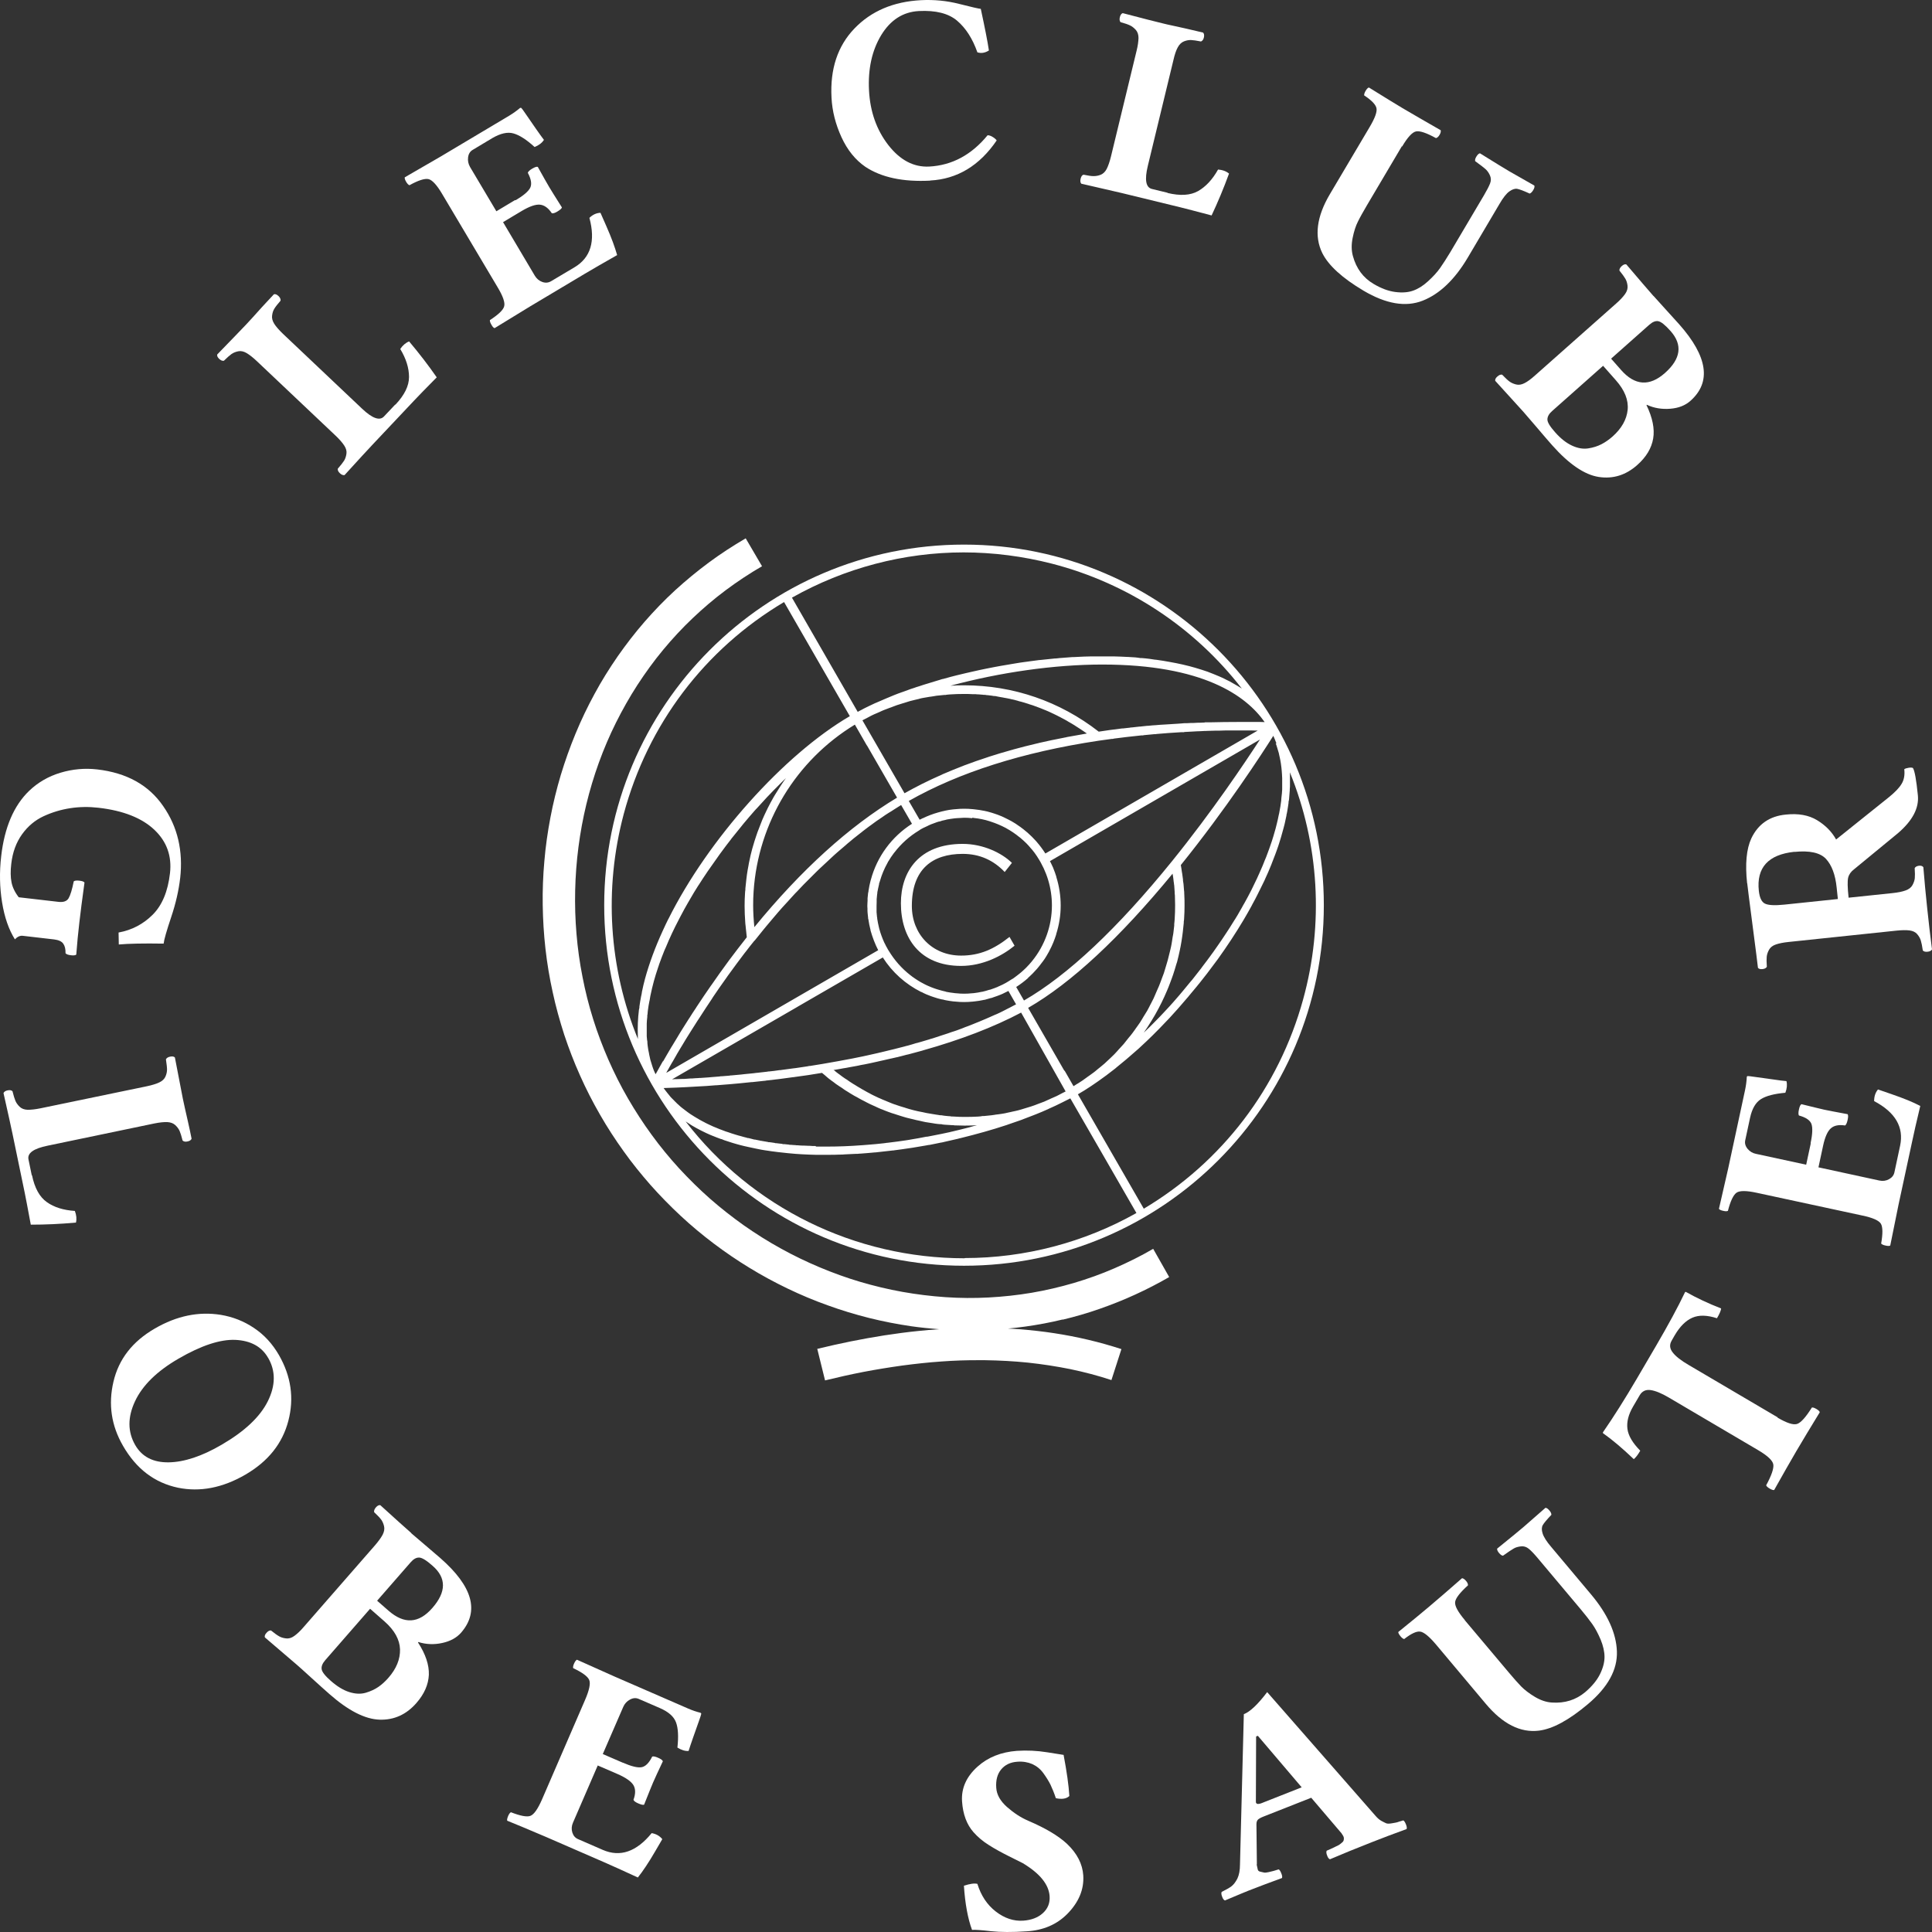
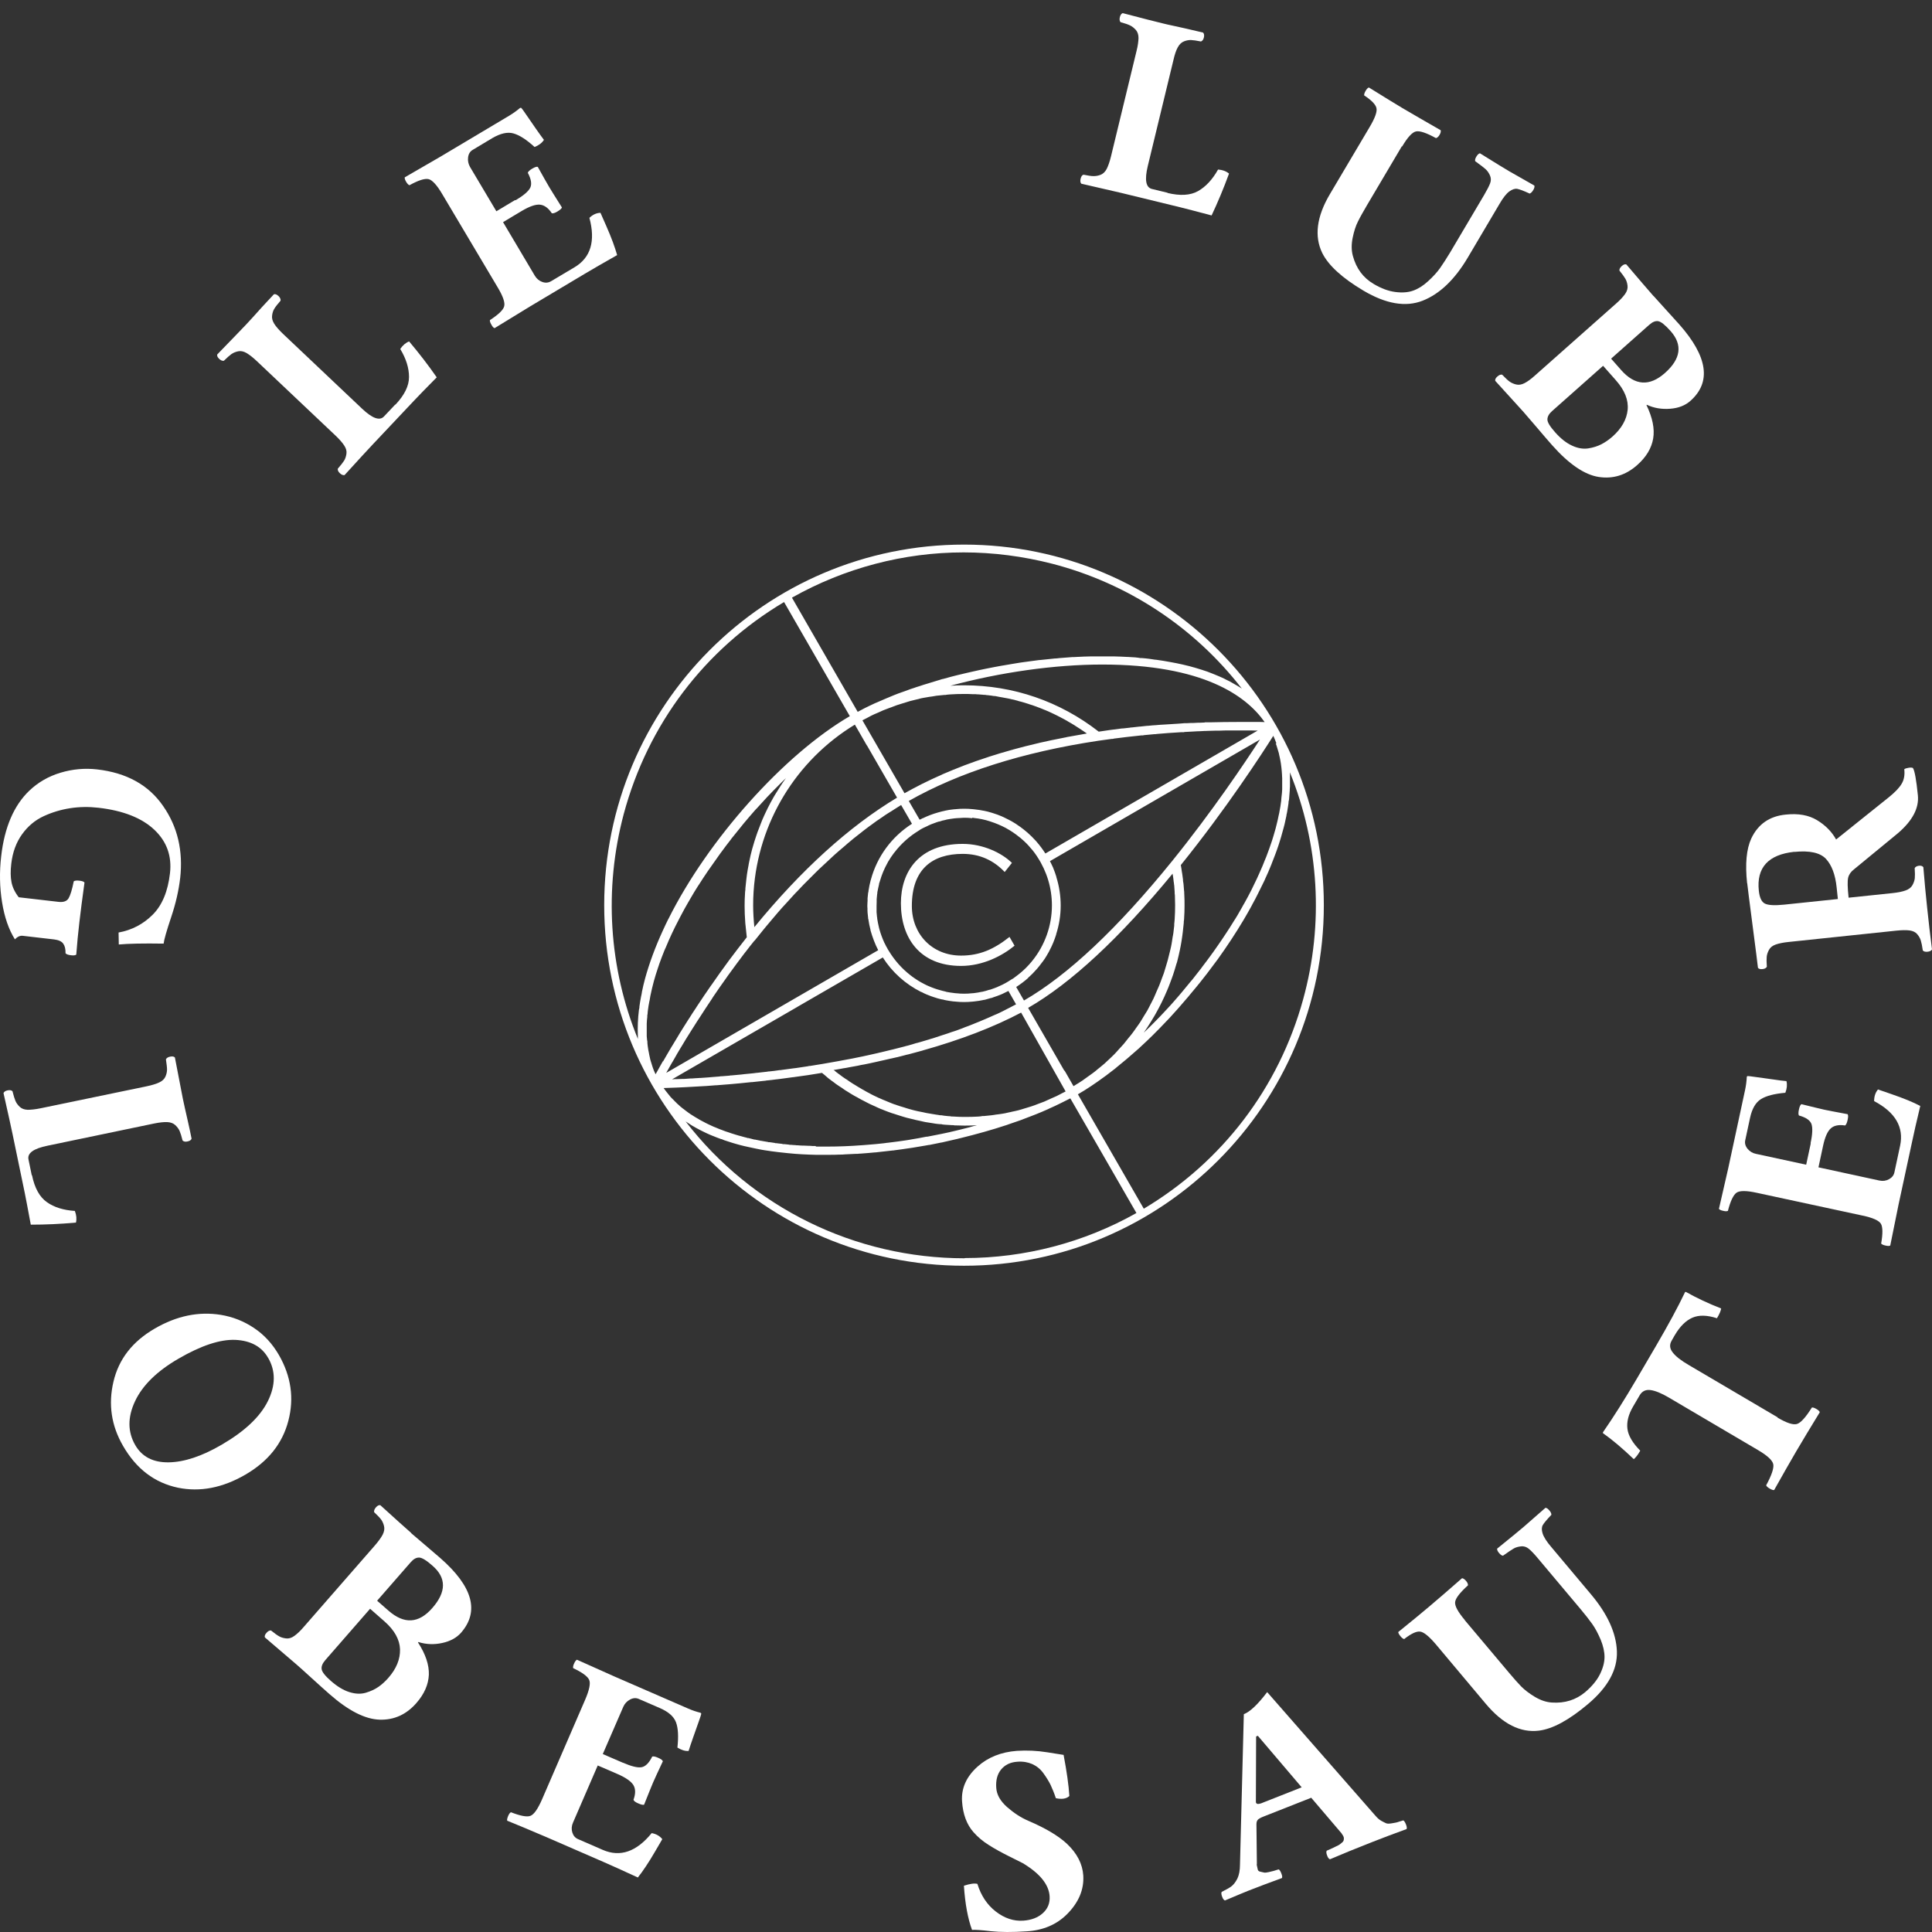
<svg xmlns="http://www.w3.org/2000/svg" width="113" height="113" viewBox="0 0 113 113" fill="none">
  <rect x="0" y="0" width="113" height="113" fill="#333333" stroke="none" />
  <g id="Vector">
    <path d="M56.384 31.853C44.763 31.853 35.339 41.296 35.339 52.942C35.339 64.589 44.763 74.031 56.384 74.031C68.006 74.031 77.429 64.589 77.429 52.942C77.429 41.296 68.006 31.853 56.384 31.853ZM74.615 43.474C74.628 43.512 74.641 43.551 74.654 43.583L74.679 43.66C74.718 43.776 74.756 43.91 74.795 44.045C74.808 44.103 74.82 44.161 74.833 44.225L74.846 44.276C74.878 44.418 74.897 44.533 74.916 44.649C74.929 44.733 74.936 44.81 74.948 44.893C74.961 45.022 74.974 45.144 74.981 45.279C74.981 45.362 74.987 45.439 74.993 45.523C74.993 45.658 74.993 45.792 74.993 45.934V46.011C74.993 46.062 74.993 46.12 74.993 46.172C74.987 46.313 74.974 46.461 74.948 46.66C74.948 46.685 74.948 46.711 74.942 46.737C74.942 46.769 74.942 46.801 74.936 46.833C74.91 47.052 74.872 47.283 74.827 47.508C74.827 47.54 74.814 47.572 74.808 47.604L74.788 47.688C74.756 47.855 74.718 48.028 74.673 48.202C74.66 48.259 74.641 48.324 74.628 48.381L74.609 48.458C74.57 48.606 74.525 48.754 74.481 48.902C74.455 48.998 74.423 49.094 74.391 49.191C74.346 49.332 74.295 49.473 74.243 49.621C74.211 49.718 74.173 49.814 74.134 49.917C74.083 50.064 74.025 50.206 73.961 50.353L73.936 50.418C73.904 50.495 73.878 50.565 73.846 50.642C73.782 50.797 73.711 50.957 73.641 51.111L73.596 51.208C73.57 51.259 73.551 51.317 73.525 51.368C73.423 51.587 73.314 51.805 73.205 52.03L73.166 52.107C73.051 52.332 72.929 52.563 72.788 52.814C72.756 52.865 72.731 52.916 72.698 52.968L72.647 53.064C72.558 53.218 72.468 53.379 72.378 53.533C72.333 53.61 72.288 53.687 72.237 53.764L72.198 53.822C72.109 53.964 72.019 54.111 71.929 54.253C71.865 54.349 71.801 54.452 71.737 54.548C71.647 54.69 71.551 54.831 71.455 54.972C71.391 55.069 71.327 55.165 71.256 55.261C71.154 55.403 71.051 55.55 70.955 55.692L70.897 55.769C70.852 55.833 70.808 55.891 70.763 55.955C70.641 56.116 70.525 56.283 70.397 56.443L70.333 56.527C70.308 56.565 70.275 56.604 70.25 56.642C70.077 56.867 69.904 57.086 69.731 57.304C69.705 57.336 69.679 57.368 69.647 57.4L69.583 57.477C69.448 57.638 69.32 57.799 69.186 57.959C69.141 58.017 69.09 58.068 69.045 58.126L68.981 58.203C68.865 58.338 68.75 58.467 68.634 58.602C68.564 58.679 68.493 58.762 68.423 58.839L68.41 58.852C68.295 58.974 68.186 59.096 68.07 59.218C67.993 59.302 67.916 59.385 67.84 59.462C67.724 59.584 67.609 59.7 67.493 59.816L67.455 59.854C67.391 59.919 67.327 59.983 67.269 60.041C67.147 60.163 67.019 60.285 66.897 60.4C66.961 60.31 67.019 60.22 67.083 60.124L67.154 60.015L67.166 59.995C67.282 59.816 67.397 59.629 67.506 59.443L67.532 59.398L67.577 59.321C67.833 58.871 68.064 58.402 68.263 57.927C68.275 57.895 68.295 57.856 68.308 57.818L68.333 57.76C68.41 57.574 68.474 57.388 68.545 57.201C68.57 57.137 68.59 57.066 68.615 57.002C68.679 56.809 68.743 56.604 68.801 56.398L68.82 56.34C68.82 56.34 68.84 56.289 68.846 56.263C68.91 56.019 68.968 55.762 69.019 55.518C69.019 55.486 69.032 55.454 69.038 55.422L69.051 55.358C69.09 55.152 69.122 54.953 69.147 54.767C69.16 54.683 69.166 54.606 69.179 54.523C69.198 54.349 69.218 54.163 69.237 53.976V53.906C69.25 53.854 69.25 53.797 69.256 53.745C69.275 53.463 69.282 53.206 69.282 52.974C69.282 52.769 69.282 52.563 69.269 52.351C69.269 52.313 69.269 52.274 69.263 52.236V52.158L69.256 52.12C69.25 51.992 69.237 51.857 69.224 51.728C69.224 51.683 69.211 51.638 69.205 51.593L69.192 51.51V51.446C69.173 51.336 69.16 51.227 69.147 51.111C69.141 51.06 69.128 51.015 69.122 50.964L69.096 50.784C69.083 50.72 69.077 50.655 69.064 50.597C71.737 47.283 73.808 44.09 74.474 43.037C74.538 43.178 74.602 43.326 74.66 43.493M56.865 47.829C56.897 47.829 56.929 47.829 56.961 47.842C57.275 47.874 57.59 47.938 57.884 48.034L57.942 48.054C58.243 48.15 58.532 48.272 58.827 48.426L58.859 48.446C59.128 48.593 59.384 48.767 59.628 48.966L59.647 48.979L59.679 49.004C59.801 49.107 59.916 49.21 60.025 49.319L60.038 49.332C60.128 49.422 60.218 49.525 60.314 49.64L60.333 49.66L60.378 49.711C60.474 49.827 60.557 49.942 60.634 50.058L60.66 50.096L60.679 50.129C61.23 50.97 61.525 51.947 61.525 52.955C61.525 54.137 61.115 55.293 60.365 56.212L60.352 56.225L60.34 56.244C60.237 56.366 60.134 56.482 60.025 56.591L59.993 56.623C59.91 56.707 59.814 56.79 59.705 56.886L59.679 56.906C59.679 56.906 59.634 56.944 59.609 56.964C59.5 57.053 59.391 57.13 59.288 57.208C59.263 57.227 59.237 57.246 59.205 57.259L59.16 57.285C59.051 57.355 58.942 57.426 58.827 57.49C58.699 57.561 58.557 57.632 58.404 57.696H58.384L58.371 57.715C58.23 57.773 58.09 57.824 57.936 57.876L57.897 57.889H57.871C57.724 57.94 57.577 57.978 57.436 58.011H57.41C57.269 58.043 57.121 58.068 56.948 58.088C56.916 58.088 56.891 58.088 56.859 58.094C56.686 58.113 56.532 58.12 56.384 58.12H56.378C56.243 58.12 56.102 58.113 55.929 58.094C55.884 58.094 55.846 58.088 55.801 58.081C55.641 58.062 55.5 58.043 55.378 58.017C55.365 58.017 55.346 58.017 55.333 58.004L55.288 57.991C55.179 57.966 55.064 57.94 54.942 57.901C54.891 57.889 54.84 57.869 54.788 57.856C54.679 57.824 54.57 57.779 54.468 57.741C54.404 57.715 54.333 57.683 54.269 57.657C54.192 57.625 54.121 57.587 54.045 57.548C53.98 57.516 53.916 57.484 53.852 57.445C53.807 57.42 53.769 57.394 53.724 57.368L53.692 57.349C53.57 57.272 53.448 57.188 53.34 57.111L53.327 57.098C53.327 57.098 53.275 57.06 53.25 57.041C52.737 56.642 52.314 56.16 51.98 55.608L51.904 55.486V55.473C51.852 55.396 51.814 55.319 51.775 55.236C51.763 55.21 51.75 55.178 51.73 55.152C51.609 54.889 51.506 54.612 51.429 54.33C51.423 54.298 51.41 54.266 51.404 54.227C51.365 54.066 51.333 53.899 51.307 53.732V53.687C51.307 53.687 51.295 53.649 51.295 53.63C51.282 53.54 51.275 53.443 51.269 53.353C51.269 53.321 51.269 53.283 51.269 53.251V53.186C51.269 53.116 51.269 53.051 51.269 52.981C51.269 52.904 51.269 52.833 51.275 52.756V52.685C51.275 52.653 51.275 52.621 51.275 52.595C51.282 52.499 51.295 52.409 51.301 52.319C51.301 52.293 51.307 52.261 51.314 52.236V52.191C51.346 52.03 51.378 51.869 51.416 51.715V51.677C51.416 51.677 51.442 51.619 51.448 51.587C51.474 51.497 51.5 51.413 51.532 51.323C51.538 51.304 51.545 51.285 51.551 51.266L51.564 51.227C51.621 51.066 51.686 50.912 51.756 50.765L51.769 50.739C51.769 50.739 51.788 50.694 51.801 50.675C51.846 50.591 51.891 50.501 51.936 50.418V50.405L51.955 50.386C52.051 50.218 52.166 50.051 52.282 49.897L52.295 49.878L52.314 49.859C52.711 49.339 53.198 48.908 53.75 48.574L53.807 48.535C53.807 48.535 53.846 48.51 53.865 48.497L53.891 48.484C53.936 48.458 53.98 48.439 54.025 48.413L54.07 48.394C54.134 48.362 54.205 48.33 54.275 48.298L54.295 48.285C54.346 48.259 54.404 48.234 54.455 48.214C54.57 48.169 54.686 48.124 54.801 48.086C54.846 48.073 54.884 48.06 54.929 48.047H54.961C55.057 48.009 55.16 47.983 55.263 47.964L55.314 47.951C55.314 47.951 55.365 47.938 55.384 47.932C55.519 47.906 55.654 47.887 55.807 47.867C55.846 47.867 55.891 47.861 55.929 47.855C56.102 47.842 56.243 47.835 56.391 47.829C56.538 47.829 56.692 47.835 56.865 47.855M60.134 57.182L60.166 57.156L60.186 57.143C60.333 57.008 60.468 56.874 60.596 56.726L60.621 56.7C60.621 56.7 60.654 56.668 60.666 56.649C60.724 56.578 60.782 56.514 60.833 56.443C60.884 56.379 60.929 56.321 60.974 56.257L61 56.225C61.038 56.173 61.07 56.122 61.109 56.071C61.179 55.961 61.25 55.846 61.32 55.717C61.346 55.679 61.365 55.634 61.384 55.595C61.545 55.3 61.673 54.979 61.775 54.657V54.638C61.949 54.092 62.038 53.533 62.038 52.968C62.038 52.403 61.955 51.844 61.782 51.291V51.272C61.73 51.105 61.673 50.944 61.609 50.79L61.59 50.739L61.577 50.713C61.525 50.597 61.468 50.475 61.41 50.366L73.692 43.255C72.808 44.617 70.91 47.45 68.558 50.36C65.372 54.298 62.455 57.041 59.891 58.518L59.436 57.728C59.686 57.567 59.923 57.388 60.141 57.195M61.141 49.917C60.98 49.666 60.807 49.435 60.615 49.216L60.577 49.172L60.557 49.152C60.423 49.004 60.275 48.857 60.128 48.728L60.109 48.709L60.077 48.683C60 48.619 59.929 48.555 59.852 48.497C59.814 48.465 59.775 48.439 59.73 48.407L59.718 48.394C59.609 48.317 59.5 48.24 59.391 48.169C59.32 48.124 59.243 48.079 59.166 48.034C59.102 47.996 59.038 47.964 58.974 47.932C58.878 47.88 58.782 47.835 58.686 47.79L58.641 47.771C58.609 47.752 58.57 47.739 58.538 47.726C58.416 47.675 58.282 47.623 58.134 47.578C58.09 47.566 58.045 47.546 57.993 47.533C57.827 47.482 57.679 47.444 57.538 47.418H57.525C57.378 47.386 57.211 47.36 57.025 47.341C56.987 47.341 56.948 47.334 56.91 47.328C56.718 47.309 56.557 47.302 56.391 47.302H56.378C56.23 47.302 56.07 47.309 55.891 47.328C55.84 47.328 55.795 47.334 55.743 47.341C55.577 47.36 55.429 47.379 55.301 47.411C55.256 47.418 55.211 47.431 55.16 47.444L55.102 47.456C55.025 47.476 54.942 47.495 54.865 47.52C54.564 47.604 54.256 47.72 53.968 47.861H53.948L53.923 47.88C53.878 47.9 53.833 47.925 53.788 47.944L53.179 46.891L53.154 46.846C56.083 45.182 59.807 43.994 64.237 43.326C64.5 43.287 64.763 43.249 65.025 43.217H65.083L65.166 43.197C65.41 43.165 65.654 43.133 65.891 43.107L66.064 43.088C66.301 43.062 66.532 43.037 66.769 43.011H66.852L66.91 42.998C67.115 42.979 67.32 42.96 67.519 42.94H67.583L67.666 42.928C67.884 42.908 68.096 42.895 68.308 42.876L68.5 42.863C68.698 42.85 68.897 42.838 69.09 42.825H69.243L69.282 42.812C69.455 42.806 69.615 42.793 69.782 42.786L70 42.773C70.147 42.773 70.288 42.761 70.429 42.754H70.487L70.628 42.748C70.788 42.748 70.942 42.741 71.096 42.735H71.308C71.448 42.728 71.59 42.722 71.718 42.722H73.16L73.359 42.728H73.461C73.5 42.728 73.532 42.728 73.564 42.728L61.147 49.917H61.141ZM62.378 43.12L62.301 43.133L62.237 43.146C61.73 43.242 61.25 43.345 60.795 43.448L60.724 43.467L60.666 43.48C60.179 43.596 59.711 43.711 59.275 43.833L59.218 43.853L59.166 43.865C58.699 43.994 58.25 44.129 57.833 44.264L57.782 44.283L57.743 44.296C57.295 44.444 56.859 44.591 56.461 44.745L56.423 44.758L56.391 44.771C55.961 44.938 55.545 45.105 55.16 45.272L55.128 45.285L55.109 45.298C54.698 45.478 54.301 45.664 53.929 45.85L53.904 45.863C53.557 46.037 53.224 46.217 52.904 46.396L50.442 42.131C50.487 42.105 50.532 42.086 50.577 42.06L50.654 42.022L50.763 41.964C50.827 41.925 50.897 41.893 50.968 41.855C51.07 41.803 51.173 41.758 51.282 41.713L51.384 41.669L51.5 41.617C51.57 41.585 51.634 41.553 51.705 41.527C51.814 41.482 51.916 41.444 52.025 41.405L52.134 41.367L52.25 41.322C52.32 41.296 52.391 41.27 52.455 41.245C52.564 41.206 52.673 41.174 52.782 41.142L52.891 41.11L53.013 41.071C53.083 41.052 53.147 41.026 53.218 41.007C53.333 40.975 53.448 40.949 53.557 40.923L53.666 40.898C53.711 40.891 53.75 40.878 53.788 40.865C53.852 40.846 53.923 40.833 53.987 40.821C54.115 40.795 54.237 40.776 54.365 40.756L54.468 40.743C54.506 40.737 54.551 40.731 54.59 40.724C54.654 40.711 54.711 40.705 54.775 40.692C54.923 40.673 55.077 40.66 55.23 40.647H55.307C55.346 40.634 55.384 40.634 55.423 40.628C55.474 40.628 55.525 40.615 55.577 40.615C55.846 40.596 56.115 40.589 56.378 40.589C56.551 40.589 56.724 40.589 56.897 40.602C56.929 40.602 56.961 40.602 56.993 40.602H57.07L57.115 40.608C57.211 40.608 57.314 40.621 57.41 40.628C57.455 40.628 57.493 40.634 57.538 40.641H57.621L57.686 40.654C57.763 40.66 57.846 40.666 57.923 40.679C57.968 40.679 58.013 40.692 58.064 40.699L58.141 40.711H58.205C58.282 40.731 58.352 40.743 58.429 40.756C58.48 40.763 58.525 40.776 58.577 40.782L58.654 40.795L58.718 40.808C58.788 40.821 58.859 40.833 58.929 40.846C58.98 40.859 59.032 40.865 59.083 40.878L59.16 40.898L59.224 40.91C59.295 40.923 59.365 40.943 59.429 40.962C59.48 40.975 59.532 40.987 59.583 41.007L59.654 41.026L59.711 41.039C59.782 41.058 59.852 41.078 59.916 41.097C59.968 41.11 60.025 41.129 60.077 41.148L60.141 41.167L60.192 41.187C60.263 41.206 60.327 41.232 60.397 41.251C60.449 41.27 60.506 41.289 60.557 41.309L60.615 41.328L60.66 41.347C60.73 41.373 60.801 41.399 60.865 41.424C60.916 41.444 60.974 41.469 61.025 41.489L61.083 41.514L61.121 41.527C61.192 41.559 61.263 41.585 61.333 41.617C61.391 41.643 61.442 41.669 61.5 41.694L61.551 41.72L61.583 41.733C61.654 41.765 61.724 41.797 61.795 41.836C61.852 41.861 61.91 41.893 61.968 41.925L62.013 41.945L62.032 41.958C62.109 41.996 62.179 42.035 62.25 42.073C62.307 42.105 62.365 42.137 62.423 42.169L62.461 42.195C62.538 42.24 62.615 42.279 62.686 42.324C62.743 42.362 62.807 42.401 62.865 42.433L62.891 42.452C62.968 42.497 63.045 42.548 63.122 42.6C63.186 42.645 63.25 42.683 63.327 42.735C63.404 42.786 63.474 42.838 63.551 42.889C63.551 42.889 63.564 42.895 63.57 42.902C63.154 42.972 62.756 43.043 62.378 43.114M50.705 43.596L52.468 46.653C49.654 48.343 46.852 50.887 44.121 54.227C44.077 53.784 44.051 53.36 44.051 52.955C44.051 52.685 44.057 52.409 44.077 52.139C44.346 48.111 46.557 44.476 50 42.382L50.698 43.596H50.705ZM44.141 55.011C44.32 54.786 44.5 54.561 44.679 54.343L44.75 54.259L44.807 54.188C44.942 54.021 45.083 53.861 45.218 53.7C45.256 53.655 45.294 53.61 45.333 53.565L45.41 53.475L45.474 53.398C45.57 53.289 45.66 53.18 45.756 53.077C45.801 53.026 45.852 52.974 45.897 52.923L45.98 52.833L46.057 52.749C46.141 52.66 46.218 52.57 46.301 52.48C46.352 52.428 46.397 52.37 46.448 52.319L46.532 52.229L46.615 52.146C46.692 52.062 46.769 51.985 46.846 51.902C46.897 51.844 46.955 51.792 47.006 51.734L47.179 51.561C47.25 51.49 47.32 51.42 47.391 51.349C47.448 51.291 47.506 51.233 47.564 51.176L47.73 51.009C47.801 50.944 47.865 50.874 47.936 50.809C47.993 50.752 48.051 50.7 48.109 50.649L48.198 50.565L48.282 50.488C48.352 50.424 48.416 50.36 48.487 50.296C48.545 50.244 48.602 50.186 48.66 50.135L48.827 49.981C48.897 49.917 48.961 49.859 49.032 49.801C49.089 49.75 49.147 49.698 49.205 49.653L49.371 49.512C49.442 49.454 49.513 49.39 49.577 49.332C49.634 49.281 49.692 49.236 49.756 49.184L49.839 49.114L49.916 49.049C49.987 48.992 50.057 48.934 50.128 48.882C50.186 48.837 50.25 48.786 50.307 48.741L50.391 48.677L50.468 48.613C50.538 48.561 50.609 48.503 50.679 48.452C50.737 48.407 50.801 48.362 50.859 48.317L50.942 48.259L51.019 48.202C51.089 48.15 51.16 48.099 51.23 48.047C51.288 48.002 51.352 47.964 51.41 47.925L51.493 47.867L51.57 47.816C51.641 47.765 51.711 47.72 51.782 47.668C51.839 47.63 51.897 47.591 51.961 47.553L52.045 47.501L52.121 47.456C52.198 47.411 52.269 47.36 52.34 47.315C52.397 47.276 52.455 47.244 52.513 47.206L52.596 47.154L52.647 47.122C52.647 47.122 52.686 47.097 52.705 47.084L53.34 48.182C52.154 48.94 51.301 50.096 50.936 51.452L50.923 51.49C50.871 51.69 50.827 51.902 50.795 52.114V52.152C50.795 52.152 50.782 52.197 50.775 52.223C50.763 52.325 50.75 52.428 50.743 52.538C50.743 52.576 50.743 52.615 50.743 52.653V52.692C50.743 52.692 50.743 52.749 50.737 52.782C50.737 52.839 50.73 52.904 50.73 52.962C50.73 53.019 50.73 53.077 50.737 53.129C50.737 53.161 50.737 53.186 50.737 53.218V53.257C50.737 53.295 50.737 53.34 50.743 53.379C50.75 53.482 50.763 53.585 50.775 53.687V53.732L50.788 53.758C50.82 53.97 50.859 54.188 50.916 54.394V54.42C51.032 54.824 51.179 55.216 51.365 55.576L38.968 62.751C39.006 62.674 39.051 62.597 39.102 62.514L39.128 62.462L39.147 62.43C39.198 62.34 39.25 62.25 39.307 62.148L39.352 62.077C39.41 61.974 39.474 61.871 39.532 61.762L39.551 61.73L39.589 61.659C39.66 61.544 39.73 61.422 39.807 61.293L39.878 61.178C39.955 61.049 40.038 60.914 40.121 60.773L40.166 60.702L40.185 60.67C40.269 60.529 40.359 60.387 40.455 60.24L40.5 60.169C40.596 60.021 40.692 59.867 40.794 59.706L40.871 59.591C40.974 59.43 41.083 59.263 41.192 59.096L41.275 58.968C41.391 58.794 41.506 58.621 41.621 58.447L41.666 58.377L41.692 58.332C41.814 58.152 41.942 57.966 42.07 57.779L42.102 57.734C42.237 57.548 42.371 57.355 42.506 57.163L42.532 57.124L42.577 57.06C42.718 56.867 42.859 56.674 43 56.482L43.089 56.36C43.237 56.16 43.384 55.961 43.538 55.762L43.583 55.705L43.615 55.666C43.775 55.454 43.942 55.242 44.115 55.03M46.647 58.884L51.634 56C52.186 56.867 52.961 57.561 53.884 58.023H53.904C54.077 58.12 54.263 58.197 54.442 58.261L54.48 58.274C54.519 58.287 54.557 58.3 54.59 58.312C54.666 58.338 54.75 58.364 54.833 58.39C54.929 58.415 55.019 58.441 55.115 58.46H55.147C55.205 58.48 55.263 58.492 55.327 58.505C55.455 58.531 55.59 58.55 55.737 58.569C55.788 58.569 55.84 58.582 55.891 58.582C56.077 58.602 56.23 58.608 56.371 58.608H56.384C56.538 58.608 56.705 58.602 56.897 58.582C56.936 58.582 56.974 58.576 57.013 58.569C57.192 58.55 57.352 58.525 57.5 58.492C57.519 58.492 57.538 58.486 57.551 58.48H57.583C57.711 58.441 57.84 58.409 57.968 58.37H57.993C58.038 58.351 58.077 58.338 58.115 58.325C58.256 58.28 58.391 58.229 58.519 58.178C58.564 58.158 58.609 58.139 58.654 58.12L58.692 58.1C58.775 58.062 58.859 58.023 58.942 57.978L58.98 57.959L59.429 58.743L59.288 58.814C59.211 58.852 59.134 58.897 59.057 58.936C59 58.961 58.949 58.993 58.891 59.019L58.807 59.064L58.73 59.103C58.647 59.141 58.57 59.186 58.487 59.225C58.436 59.25 58.378 59.276 58.32 59.302L58.23 59.34L58.154 59.372C58.064 59.417 57.974 59.456 57.878 59.495C57.827 59.52 57.769 59.539 57.718 59.565L57.628 59.604L57.551 59.636C57.455 59.681 57.359 59.719 57.263 59.758C57.211 59.777 57.154 59.803 57.102 59.822L57.006 59.861L56.929 59.893C56.827 59.931 56.724 59.976 56.621 60.015C56.57 60.034 56.513 60.053 56.461 60.073L56.365 60.111L56.288 60.143C56.179 60.182 56.07 60.227 55.961 60.265C55.91 60.285 55.859 60.304 55.807 60.317L55.705 60.349L55.628 60.374C55.513 60.419 55.391 60.458 55.269 60.497C55.224 60.509 55.173 60.529 55.128 60.542L54.974 60.593C54.84 60.638 54.705 60.683 54.564 60.728C54.519 60.741 54.474 60.754 54.429 60.766L54.333 60.798L54.288 60.811C54.134 60.856 53.987 60.901 53.833 60.946L53.718 60.978L53.628 61.004H53.609C53.436 61.062 53.263 61.107 53.09 61.158L52.98 61.184L52.891 61.21C52.698 61.261 52.506 61.312 52.314 61.357L52.211 61.383L52.128 61.402C51.929 61.454 51.724 61.499 51.519 61.55L51.429 61.569L51.352 61.589C51.134 61.64 50.923 61.685 50.698 61.736L50.602 61.756L50.519 61.775C50.301 61.82 50.083 61.865 49.859 61.91L49.788 61.923L49.724 61.935C49.487 61.98 49.243 62.026 49 62.07C48.711 62.122 48.416 62.173 48.121 62.225C47.871 62.27 47.621 62.308 47.371 62.347H47.32L47.243 62.366C47.013 62.404 46.782 62.437 46.551 62.469L46.391 62.488C46.166 62.52 45.942 62.546 45.724 62.578L45.641 62.591H45.589C45.384 62.623 45.186 62.649 44.98 62.668H44.936L44.878 62.681C44.666 62.706 44.461 62.726 44.256 62.751H44.237L44.089 62.771C43.897 62.79 43.705 62.809 43.513 62.828L43.346 62.848C43.16 62.867 42.974 62.88 42.788 62.899H42.724L42.679 62.912C42.519 62.925 42.359 62.938 42.205 62.95H42.154L42.07 62.963C41.904 62.976 41.743 62.989 41.583 63.002L41.442 63.015C41.288 63.028 41.134 63.034 40.987 63.047H40.91L40.865 63.053C40.73 63.06 40.596 63.066 40.468 63.079H40.384C40.256 63.092 40.134 63.098 40.019 63.105H39.916C39.801 63.105 39.685 63.117 39.583 63.117H39.48L39.307 63.13L46.628 58.897L46.647 58.884ZM48.763 62.584C48.897 62.559 49.032 62.539 49.166 62.514C49.269 62.494 49.365 62.475 49.468 62.462L49.57 62.443L49.666 62.424C49.788 62.404 49.91 62.379 50.025 62.359C50.134 62.34 50.237 62.321 50.339 62.295L50.442 62.276L50.551 62.257C50.654 62.237 50.763 62.218 50.865 62.193C50.987 62.167 51.102 62.141 51.218 62.115L51.307 62.096L51.416 62.07C51.5 62.051 51.589 62.032 51.673 62.013C51.814 61.98 51.955 61.948 52.096 61.916L52.16 61.903L52.269 61.878C52.333 61.865 52.397 61.846 52.468 61.833C52.654 61.788 52.84 61.743 53.025 61.691L53.115 61.672L53.237 61.64C53.455 61.582 53.666 61.524 53.878 61.467L53.929 61.454L53.987 61.434C56.179 60.818 58.109 60.079 59.724 59.225L62.327 63.837C62.282 63.863 62.237 63.882 62.186 63.908L62.109 63.946L62 64.004C61.936 64.036 61.865 64.075 61.801 64.107C61.692 64.158 61.59 64.203 61.48 64.248L61.384 64.293L61.269 64.344C61.205 64.377 61.134 64.402 61.07 64.434C60.961 64.479 60.852 64.518 60.743 64.556L60.641 64.595L60.525 64.64C60.455 64.666 60.391 64.691 60.32 64.711C60.211 64.749 60.096 64.781 59.987 64.813L59.878 64.846C59.84 64.858 59.795 64.871 59.756 64.884C59.686 64.903 59.621 64.923 59.551 64.942C59.436 64.974 59.32 64.993 59.205 65.019L59.096 65.045C59.051 65.051 59.013 65.064 58.974 65.07C58.91 65.083 58.84 65.103 58.775 65.115C58.654 65.141 58.525 65.154 58.404 65.173L58.295 65.186C58.256 65.186 58.211 65.199 58.173 65.205C58.109 65.218 58.051 65.225 57.987 65.231C57.84 65.25 57.692 65.263 57.545 65.276H57.461C57.423 65.282 57.384 65.289 57.346 65.295C57.295 65.295 57.243 65.308 57.192 65.308C56.955 65.321 56.724 65.327 56.487 65.327H56.384C56.205 65.327 56.019 65.321 55.833 65.308C55.795 65.308 55.763 65.308 55.724 65.302H55.647L55.59 65.289C55.487 65.282 55.384 65.276 55.288 65.263C55.243 65.263 55.198 65.25 55.147 65.244L55.064 65.231H54.987C54.904 65.212 54.827 65.205 54.743 65.192C54.692 65.186 54.641 65.173 54.596 65.167L54.513 65.154L54.442 65.141C54.365 65.128 54.288 65.115 54.211 65.103C54.16 65.09 54.109 65.083 54.057 65.07L53.974 65.051L53.904 65.038C53.827 65.025 53.756 65.006 53.679 64.993C53.621 64.98 53.57 64.968 53.519 64.955L53.436 64.935L53.365 64.916C53.295 64.897 53.224 64.878 53.154 64.858C53.096 64.839 53.045 64.826 52.987 64.807L52.91 64.781L52.846 64.762C52.775 64.743 52.705 64.717 52.634 64.698C52.577 64.678 52.519 64.659 52.461 64.64L52.391 64.614L52.327 64.595C52.256 64.569 52.192 64.55 52.121 64.518C52.064 64.499 52.006 64.473 51.948 64.447L51.884 64.421L51.827 64.396C51.756 64.37 51.692 64.344 51.621 64.312C51.564 64.287 51.506 64.261 51.448 64.235L51.384 64.21L51.333 64.184C51.263 64.152 51.198 64.12 51.128 64.088C51.07 64.062 51.006 64.03 50.948 63.998L50.891 63.965L50.846 63.94C50.775 63.908 50.711 63.869 50.641 63.831C50.583 63.798 50.519 63.766 50.461 63.728L50.41 63.702L50.371 63.676C50.301 63.638 50.237 63.599 50.173 63.561C50.109 63.522 50.051 63.484 49.987 63.445L49.942 63.419L49.91 63.4C49.846 63.355 49.775 63.317 49.711 63.272C49.647 63.233 49.589 63.188 49.525 63.143L49.487 63.117L49.461 63.105C49.391 63.06 49.327 63.008 49.256 62.963C49.192 62.918 49.134 62.873 49.07 62.822L49.038 62.803L49.025 62.79C48.955 62.739 48.884 62.687 48.82 62.629C48.795 62.61 48.769 62.591 48.75 62.572H48.782L48.763 62.584ZM62.25 62.623L60.134 58.949C62.654 57.497 65.493 54.856 68.583 51.099C68.583 51.137 68.596 51.176 68.602 51.214C68.622 51.33 68.634 51.446 68.647 51.568L68.66 51.645C68.66 51.696 68.673 51.747 68.679 51.792C68.692 51.921 68.698 52.049 68.705 52.178V52.255C68.711 52.293 68.718 52.332 68.718 52.364C68.724 52.563 68.731 52.756 68.731 52.942C68.731 53.212 68.724 53.488 68.705 53.758C68.705 53.809 68.692 53.867 68.692 53.919C68.692 53.957 68.686 53.996 68.679 54.041V54.137C68.66 54.285 68.647 54.426 68.628 54.574C68.615 54.645 68.609 54.715 68.59 54.786C68.583 54.831 68.577 54.876 68.57 54.914L68.551 55.043C68.532 55.152 68.519 55.261 68.493 55.37C68.474 55.454 68.455 55.531 68.436 55.614L68.372 55.871C68.352 55.968 68.327 56.058 68.301 56.154C68.275 56.244 68.25 56.328 68.224 56.417L68.147 56.674C68.122 56.758 68.096 56.842 68.07 56.925C68.038 57.015 68.006 57.105 67.968 57.195L67.878 57.439C67.852 57.516 67.82 57.593 67.788 57.67C67.75 57.767 67.705 57.856 67.666 57.946L67.615 58.062L67.564 58.184C67.532 58.255 67.5 58.332 67.468 58.402C67.423 58.492 67.372 58.582 67.327 58.679L67.269 58.788L67.211 58.904C67.173 58.974 67.141 59.045 67.102 59.109C67.051 59.199 66.993 59.289 66.936 59.379L66.872 59.482L66.808 59.591C66.769 59.655 66.724 59.726 66.686 59.79C66.628 59.88 66.564 59.963 66.506 60.047L66.436 60.143L66.365 60.246C66.32 60.31 66.275 60.374 66.224 60.439C66.16 60.522 66.096 60.606 66.025 60.683L65.872 60.876C65.82 60.94 65.775 60.998 65.724 61.062C65.654 61.139 65.583 61.216 65.513 61.293L65.429 61.383L65.346 61.479C65.295 61.537 65.237 61.602 65.179 61.659C65.109 61.73 65.032 61.801 64.961 61.871L64.782 62.038C64.724 62.096 64.66 62.154 64.596 62.212C64.519 62.276 64.442 62.34 64.365 62.404L64.173 62.559C64.109 62.617 64.038 62.674 63.968 62.726C63.891 62.783 63.814 62.841 63.73 62.899L63.628 62.97L63.532 63.04C63.455 63.098 63.384 63.15 63.307 63.201C63.23 63.252 63.147 63.304 63.07 63.355L62.961 63.419L62.872 63.477C62.872 63.477 62.82 63.509 62.788 63.529L62.269 62.623H62.25ZM73.974 42.234C73.897 42.234 73.82 42.234 73.731 42.227H72.378C71.865 42.227 71.34 42.234 70.808 42.247H70.481L70.455 42.26H70.423L70.16 42.272H70.051L69.808 42.285H69.673L69.423 42.298H69.275L69.051 42.317L68.872 42.33L68.654 42.343L68.461 42.356L68.25 42.369L68.032 42.382L67.833 42.394L67.596 42.414L67.41 42.426L67.141 42.452H67.102L66.974 42.465L66.679 42.497H66.641L66.532 42.51C66.423 42.523 66.308 42.536 66.192 42.548H66.147L66.083 42.561C65.948 42.574 65.814 42.593 65.679 42.606H65.628C65.166 42.664 64.705 42.722 64.263 42.793C61.987 41.02 59.263 40.082 56.378 40.082C56.115 40.082 55.852 40.088 55.59 40.108C58.493 39.324 61.679 38.868 64.468 38.868C70.352 38.868 72.884 40.686 73.968 42.234M56.352 32.309C58.09 32.309 59.833 32.534 61.538 32.971C65.961 34.114 69.859 36.69 72.634 40.275C72.602 40.249 72.564 40.23 72.525 40.204C72.461 40.165 72.397 40.127 72.333 40.088L72.263 40.05L72.243 40.037C72.141 39.979 72.038 39.915 71.929 39.857C71.852 39.818 71.769 39.78 71.692 39.741L71.647 39.716C71.532 39.658 71.416 39.606 71.295 39.555C71.192 39.51 71.09 39.471 70.987 39.427C70.865 39.382 70.743 39.33 70.622 39.285C70.513 39.247 70.404 39.208 70.295 39.176C70.166 39.138 70.045 39.099 69.916 39.06C69.801 39.028 69.686 38.996 69.57 38.964C69.442 38.932 69.308 38.9 69.173 38.868C69.051 38.842 68.936 38.816 68.814 38.791C68.679 38.765 68.538 38.739 68.404 38.714C68.282 38.694 68.16 38.669 68.032 38.649C67.891 38.63 67.75 38.604 67.602 38.585H67.564C67.448 38.566 67.34 38.547 67.224 38.534C67.077 38.514 66.929 38.502 66.782 38.489H66.698C66.602 38.469 66.5 38.463 66.404 38.45C66.263 38.437 66.122 38.431 65.981 38.424H65.936L65.827 38.418C65.737 38.418 65.647 38.405 65.558 38.405C65.416 38.405 65.269 38.399 65.128 38.392H64.936C64.859 38.392 64.782 38.392 64.698 38.392H64.57C64.436 38.392 64.301 38.392 64.173 38.392H64.013C63.955 38.392 63.897 38.392 63.833 38.392C63.545 38.392 63.25 38.412 62.961 38.424C62.916 38.424 62.878 38.424 62.833 38.431H62.737C62.519 38.45 62.295 38.463 62.077 38.482C62.006 38.482 61.936 38.495 61.865 38.502L61.743 38.514H61.692C61.525 38.534 61.359 38.547 61.192 38.566C61.109 38.572 61.025 38.585 60.942 38.592L60.827 38.604H60.795C60.628 38.63 60.468 38.649 60.301 38.669C60.211 38.681 60.121 38.694 60.025 38.707L59.923 38.72C59.75 38.746 59.583 38.765 59.416 38.797C59.314 38.816 59.211 38.829 59.109 38.848L59.038 38.861C58.871 38.887 58.705 38.919 58.538 38.945C58.41 38.971 58.288 38.99 58.16 39.015C57.993 39.048 57.833 39.08 57.666 39.112C57.545 39.138 57.416 39.163 57.295 39.189C57.134 39.221 56.968 39.26 56.807 39.298C56.686 39.324 56.564 39.356 56.442 39.382C56.282 39.42 56.121 39.459 55.961 39.497C55.846 39.529 55.724 39.555 55.609 39.587C55.448 39.632 55.295 39.671 55.141 39.716H55.115C55.013 39.754 54.91 39.78 54.807 39.812C54.654 39.857 54.5 39.902 54.346 39.953L54.282 39.973C54.198 39.998 54.109 40.024 54.025 40.05C53.871 40.101 53.724 40.153 53.57 40.197L53.48 40.23C53.41 40.255 53.34 40.275 53.263 40.3C53.109 40.352 52.961 40.409 52.807 40.467L52.711 40.499C52.654 40.519 52.59 40.544 52.532 40.564C52.378 40.621 52.224 40.686 52.07 40.75L51.98 40.788C51.936 40.808 51.884 40.827 51.84 40.846C51.654 40.923 51.468 41.007 51.288 41.084L51.243 41.103L51.179 41.129C50.968 41.225 50.763 41.328 50.564 41.424C50.525 41.444 50.493 41.463 50.455 41.482L50.384 41.521L50.32 41.553C50.269 41.578 50.218 41.604 50.166 41.636L46.32 34.956C49.397 33.221 52.865 32.309 56.365 32.309M37.544 58.043C37.532 58.1 37.525 58.152 37.513 58.21L37.5 58.261C37.461 58.467 37.423 58.679 37.397 58.878V58.942C37.384 58.981 37.378 59.019 37.371 59.058C37.307 59.578 37.288 60.092 37.307 60.58V60.676C37.307 60.709 37.307 60.747 37.314 60.779C35.609 56.623 35.314 51.998 36.48 47.617C37.884 42.375 41.211 37.975 45.859 35.213L49.705 41.887C45.852 44.135 41.416 49.094 39.096 53.745L39.083 53.764C38.98 53.97 38.878 54.188 38.763 54.439C38.32 55.403 37.974 56.347 37.73 57.233C37.66 57.484 37.602 57.741 37.538 58.049M38.782 62.051C38.711 62.173 38.647 62.289 38.583 62.404C38.493 62.565 38.416 62.713 38.346 62.828L38.333 62.809C38.301 62.745 38.269 62.674 38.243 62.61C38.205 62.52 38.179 62.43 38.147 62.34L38.128 62.276L38.102 62.193C38.077 62.122 38.057 62.058 38.038 61.987C38.013 61.891 37.993 61.794 37.974 61.698L37.961 61.621L37.942 61.524C37.929 61.454 37.91 61.389 37.904 61.319C37.884 61.216 37.878 61.113 37.865 61.011V60.927L37.846 60.818C37.839 60.747 37.833 60.683 37.827 60.612C37.827 60.503 37.827 60.387 37.827 60.272V60.182C37.827 60.143 37.827 60.105 37.827 60.066C37.827 60.002 37.827 59.931 37.827 59.867C37.827 59.739 37.846 59.61 37.859 59.475V59.385C37.871 59.347 37.878 59.302 37.878 59.263C37.878 59.199 37.891 59.141 37.897 59.077C37.916 58.91 37.948 58.736 37.98 58.569L37.993 58.518C38 58.48 38.006 58.441 38.013 58.402C38.019 58.351 38.025 58.306 38.038 58.255C38.096 57.966 38.166 57.677 38.243 57.388C38.314 57.137 38.391 56.874 38.5 56.559L38.519 56.507L38.551 56.405C38.647 56.135 38.75 55.865 38.859 55.595L38.904 55.492L38.929 55.441C39.057 55.133 39.173 54.863 39.301 54.593C39.416 54.343 39.557 54.066 39.724 53.745L39.75 53.694L39.807 53.585C39.948 53.308 40.102 53.039 40.256 52.769L40.314 52.672L40.346 52.615C40.519 52.313 40.679 52.049 40.839 51.799L40.859 51.773C41.019 51.523 41.192 51.253 41.404 50.944L41.436 50.9L41.513 50.79C41.698 50.52 41.884 50.257 42.07 50L42.134 49.91L42.173 49.859C42.378 49.576 42.57 49.326 42.756 49.088L42.782 49.049C42.968 48.812 43.173 48.561 43.404 48.279L43.429 48.246L43.519 48.137C43.73 47.887 43.936 47.643 44.141 47.411L44.211 47.334L44.256 47.289C44.48 47.039 44.686 46.814 44.884 46.602L44.923 46.563C45.121 46.351 45.339 46.133 45.583 45.889L45.711 45.76C45.795 45.677 45.884 45.593 45.968 45.51C45.916 45.581 45.865 45.651 45.814 45.728C45.763 45.805 45.711 45.883 45.66 45.96C45.564 46.107 45.474 46.261 45.378 46.409L45.333 46.48C45.307 46.525 45.282 46.563 45.256 46.608C45.128 46.827 45.013 47.052 44.904 47.264C44.891 47.296 44.871 47.328 44.859 47.36L44.827 47.424C44.737 47.611 44.654 47.79 44.583 47.957C44.551 48.028 44.525 48.099 44.5 48.169L44.487 48.202C44.423 48.362 44.365 48.523 44.301 48.683L44.288 48.722C44.263 48.792 44.237 48.863 44.218 48.927C44.154 49.114 44.096 49.3 44.038 49.505L44.019 49.57C44.019 49.57 44 49.627 43.993 49.66C43.929 49.897 43.871 50.141 43.82 50.398C43.814 50.443 43.801 50.482 43.794 50.527L43.782 50.604C43.743 50.803 43.711 50.983 43.686 51.163C43.673 51.246 43.66 51.336 43.654 51.42C43.634 51.593 43.615 51.773 43.596 51.966V52.043C43.583 52.101 43.583 52.152 43.577 52.21C43.557 52.499 43.551 52.749 43.551 52.987C43.551 53.302 43.564 53.623 43.589 53.951C43.589 54.015 43.602 54.079 43.609 54.15C43.609 54.195 43.621 54.233 43.621 54.278L43.634 54.394C43.647 54.535 43.66 54.677 43.679 54.818C43.333 55.255 42.98 55.717 42.628 56.186L42.615 56.206L42.596 56.231C42.436 56.45 42.275 56.668 42.121 56.886L42.102 56.912L42.07 56.957C41.923 57.169 41.775 57.375 41.634 57.58L41.577 57.657C41.436 57.863 41.301 58.056 41.166 58.255L41.115 58.332C40.98 58.531 40.852 58.724 40.73 58.91L40.705 58.955L40.686 58.981C40.557 59.173 40.435 59.36 40.32 59.546L40.301 59.572L40.288 59.591C40.166 59.784 40.051 59.963 39.935 60.15C39.82 60.336 39.705 60.516 39.602 60.696C39.5 60.863 39.404 61.03 39.307 61.184L39.288 61.21C39.198 61.364 39.115 61.505 39.025 61.659L39.013 61.679C38.935 61.82 38.859 61.948 38.788 62.07L38.775 62.096L38.782 62.051ZM47.692 67.03C47.583 67.03 47.474 67.03 47.365 67.017H47.307C47.205 67.017 47.109 67.01 47.006 67.004H46.923C46.827 67.004 46.737 66.991 46.641 66.985H46.577L46.532 66.978C46.442 66.978 46.352 66.965 46.263 66.959H46.192L46.134 66.946C46.051 66.94 45.968 66.933 45.884 66.92H45.801L45.73 66.901C45.654 66.895 45.577 66.882 45.5 66.875L45.404 66.863H45.346L45.32 66.85C45.25 66.837 45.179 66.831 45.109 66.818L45.006 66.805H44.948L44.91 66.792C44.846 66.785 44.788 66.773 44.724 66.76L44.602 66.74L44.551 66.728H44.513C44.455 66.708 44.397 66.702 44.339 66.689C44.294 66.683 44.256 66.67 44.211 66.663L44.16 66.651H44.115C44.057 66.631 44.006 66.618 43.948 66.606C43.904 66.593 43.859 66.586 43.814 66.573L43.763 66.561H43.724C43.673 66.541 43.621 66.528 43.564 66.516C43.519 66.503 43.468 66.49 43.423 66.477L43.333 66.451C43.282 66.439 43.23 66.426 43.186 66.413C43.134 66.4 43.089 66.387 43.038 66.368L42.993 66.355L42.955 66.342C42.904 66.329 42.859 66.317 42.807 66.297C42.756 66.284 42.711 66.265 42.66 66.246L42.583 66.22C42.538 66.207 42.487 66.188 42.442 66.175C42.391 66.156 42.339 66.137 42.288 66.117L42.224 66.092C42.179 66.072 42.128 66.06 42.083 66.04L41.929 65.976L41.865 65.95C41.82 65.931 41.769 65.912 41.724 65.893C41.673 65.867 41.621 65.848 41.57 65.822L41.544 65.809L41.513 65.796C41.468 65.777 41.423 65.751 41.378 65.732C41.327 65.706 41.275 65.681 41.224 65.655L41.205 65.642L41.179 65.629C41.134 65.603 41.089 65.584 41.044 65.559C40.993 65.533 40.942 65.501 40.891 65.475L40.852 65.449C40.807 65.424 40.763 65.398 40.718 65.372C40.666 65.34 40.621 65.308 40.57 65.282L40.532 65.257C40.487 65.231 40.442 65.199 40.397 65.173C40.346 65.141 40.301 65.103 40.25 65.07L40.224 65.051C40.179 65.019 40.134 64.987 40.096 64.955C40.044 64.916 40 64.884 39.955 64.846L39.935 64.833C39.891 64.8 39.846 64.762 39.807 64.73C39.763 64.691 39.718 64.653 39.666 64.601C39.621 64.563 39.577 64.524 39.538 64.479C39.493 64.434 39.448 64.396 39.404 64.344C39.359 64.299 39.32 64.261 39.275 64.216C39.23 64.171 39.192 64.126 39.154 64.075C39.115 64.03 39.077 63.985 39.038 63.933C39 63.888 38.961 63.837 38.923 63.786C38.884 63.734 38.846 63.689 38.814 63.638C39.205 63.625 39.846 63.606 40.679 63.554C40.852 63.541 41.038 63.535 41.243 63.522H41.263C41.448 63.509 41.647 63.496 41.846 63.477H41.891C42.096 63.464 42.301 63.445 42.532 63.426H42.551C43.013 63.387 43.487 63.342 43.955 63.291H44C44.237 63.265 44.474 63.24 44.718 63.214H44.75L44.801 63.201C45.038 63.175 45.282 63.143 45.532 63.117L45.628 63.105C45.878 63.072 46.134 63.04 46.391 63.002H46.429L46.455 62.995C46.724 62.957 47 62.918 47.275 62.88C47.538 62.841 47.807 62.796 48.077 62.751C48.109 62.777 48.147 62.809 48.179 62.835L48.25 62.893L48.314 62.95C48.359 62.989 48.397 63.021 48.442 63.06C48.506 63.111 48.57 63.156 48.634 63.207L48.698 63.252L48.769 63.304C48.814 63.336 48.859 63.368 48.904 63.407C48.968 63.452 49.032 63.496 49.102 63.541L49.243 63.631C49.288 63.663 49.333 63.696 49.378 63.728C49.448 63.773 49.513 63.818 49.583 63.856L49.724 63.946C49.769 63.972 49.814 64.004 49.865 64.03C49.936 64.075 50.006 64.113 50.083 64.152L50.154 64.19L50.23 64.235C50.275 64.261 50.32 64.287 50.371 64.312C50.442 64.351 50.519 64.389 50.596 64.428L50.666 64.466L50.743 64.505C50.788 64.531 50.833 64.55 50.884 64.576C50.961 64.608 51.032 64.646 51.109 64.678L51.186 64.711L51.263 64.749C51.314 64.768 51.359 64.794 51.404 64.813C51.48 64.846 51.551 64.878 51.628 64.903L51.705 64.935L51.788 64.968C51.839 64.987 51.884 65.006 51.936 65.025C52.006 65.051 52.083 65.077 52.154 65.103L52.32 65.154C52.371 65.173 52.423 65.192 52.474 65.205C52.551 65.231 52.621 65.25 52.698 65.276L52.865 65.327C52.916 65.34 52.968 65.359 53.019 65.372C53.096 65.391 53.179 65.411 53.256 65.43L53.423 65.469C53.474 65.481 53.525 65.494 53.57 65.507C53.647 65.526 53.73 65.539 53.814 65.559L53.98 65.597C54.032 65.61 54.083 65.616 54.128 65.629C54.211 65.642 54.295 65.655 54.378 65.668L54.545 65.694C54.596 65.7 54.641 65.706 54.692 65.719C54.788 65.732 54.884 65.745 54.98 65.751H55.051L55.134 65.77C55.179 65.77 55.218 65.783 55.263 65.783C55.404 65.796 55.538 65.803 55.686 65.809H55.75C55.75 65.809 55.807 65.816 55.84 65.822C56.032 65.828 56.224 65.835 56.416 65.835C56.641 65.835 56.878 65.828 57.141 65.816C57.09 65.828 57.045 65.841 56.993 65.854H56.974C56.878 65.886 56.782 65.912 56.686 65.938C56.301 66.04 55.961 66.117 55.641 66.195H55.615L55.596 66.207C55.269 66.278 54.91 66.355 54.5 66.432C54.41 66.451 54.32 66.464 54.23 66.484H54.179C53.884 66.548 53.596 66.593 53.301 66.644L53.198 66.663C53.147 66.67 53.09 66.683 53.038 66.689C52.673 66.747 52.301 66.792 51.936 66.837C51.884 66.837 51.833 66.85 51.782 66.856L51.679 66.869C51.384 66.901 51.089 66.933 50.788 66.953C50.686 66.959 50.583 66.972 50.48 66.978C50.057 67.01 49.705 67.03 49.384 67.042C49.051 67.055 48.718 67.062 48.391 67.062C48.295 67.062 48.192 67.062 48.089 67.062C47.974 67.062 47.859 67.062 47.743 67.062M56.423 73.595C49.993 73.595 43.98 70.627 40.102 65.591C40.198 65.655 40.294 65.719 40.397 65.783L40.429 65.803L40.48 65.835C40.628 65.925 40.782 66.008 40.955 66.098L41.07 66.156C41.218 66.233 41.378 66.304 41.551 66.381L41.589 66.394C41.621 66.413 41.66 66.426 41.698 66.439C41.846 66.503 42.006 66.561 42.179 66.625H42.205C42.256 66.651 42.307 66.67 42.359 66.689C42.513 66.74 42.673 66.792 42.833 66.843C42.904 66.863 42.974 66.888 43.051 66.907C43.205 66.953 43.359 66.991 43.519 67.03C43.602 67.049 43.686 67.068 43.775 67.087C43.929 67.12 44.077 67.152 44.23 67.184C44.327 67.203 44.423 67.222 44.519 67.242C44.666 67.267 44.814 67.293 44.968 67.312C45.077 67.332 45.186 67.344 45.294 67.357C45.436 67.376 45.583 67.396 45.73 67.409C45.846 67.421 45.968 67.434 46.083 67.447C46.224 67.46 46.371 67.473 46.513 67.486C46.634 67.492 46.763 67.505 46.884 67.511C47.025 67.518 47.166 67.524 47.314 67.531C47.442 67.531 47.57 67.537 47.698 67.543C47.839 67.543 47.987 67.543 48.134 67.543H48.211C48.211 67.543 48.275 67.543 48.307 67.543C48.339 67.543 48.378 67.543 48.41 67.543H48.487C48.692 67.543 48.891 67.543 49.096 67.531H49.121C49.218 67.531 49.314 67.531 49.41 67.518C49.628 67.511 49.852 67.499 50.07 67.486H50.166C50.224 67.479 50.275 67.473 50.333 67.473C50.615 67.454 50.897 67.428 51.179 67.402H51.218L51.263 67.396C51.583 67.364 51.91 67.325 52.237 67.287H52.275L52.301 67.28C52.596 67.242 52.884 67.203 53.173 67.158L53.307 67.139L53.391 67.126C53.634 67.087 53.871 67.049 54.115 67.004L54.333 66.965H54.365C54.596 66.914 54.827 66.869 55.057 66.824H55.077L55.295 66.773C55.538 66.721 55.782 66.663 56.025 66.606L56.096 66.586L56.205 66.561C57.121 66.336 58.019 66.085 58.871 65.803L58.91 65.79L58.942 65.777C59.192 65.694 59.442 65.603 59.686 65.52L59.775 65.488L59.82 65.469C60.045 65.385 60.263 65.302 60.474 65.218L60.621 65.16C60.84 65.07 61.051 64.987 61.256 64.891L61.301 64.871L61.365 64.839C61.609 64.73 61.84 64.627 62.064 64.511C62.263 64.415 62.442 64.325 62.602 64.242L64.448 67.441L66.468 70.948C63.404 72.676 59.929 73.582 56.423 73.582M66.904 70.704L63.045 64.004C63.551 63.715 64.083 63.355 64.641 62.944L64.666 62.925L64.686 62.912C64.865 62.777 65.051 62.636 65.231 62.494L65.282 62.449L65.32 62.417C65.487 62.282 65.66 62.141 65.827 62L65.904 61.935L65.948 61.897C66.109 61.756 66.269 61.614 66.436 61.473L66.538 61.383L66.577 61.351C66.731 61.21 66.891 61.062 67.045 60.914L67.192 60.773C67.346 60.625 67.5 60.477 67.647 60.323L67.801 60.169C67.948 60.015 68.102 59.861 68.25 59.7L68.269 59.681L68.404 59.539C68.551 59.379 68.698 59.218 68.846 59.051L68.891 59L68.993 58.884C69.141 58.717 69.288 58.544 69.436 58.37L69.487 58.312L69.57 58.21C69.724 58.03 69.872 57.844 70.025 57.664L70.07 57.606L70.141 57.522C70.301 57.323 70.461 57.118 70.615 56.919L70.647 56.874L70.692 56.816C70.878 56.572 71.058 56.328 71.231 56.096C71.775 55.338 72.282 54.567 72.737 53.803L72.75 53.777L72.763 53.758C72.904 53.514 73.045 53.276 73.173 53.039L73.218 52.955L73.25 52.891C73.365 52.685 73.474 52.48 73.577 52.268C73.596 52.229 73.615 52.191 73.634 52.152L73.673 52.075C73.769 51.882 73.865 51.69 73.955 51.503C73.981 51.452 74 51.407 74.019 51.355L74.051 51.285C74.134 51.105 74.218 50.919 74.288 50.739C74.314 50.675 74.34 50.617 74.365 50.553L74.384 50.501C74.455 50.321 74.525 50.148 74.59 49.968C74.622 49.885 74.647 49.807 74.679 49.724C74.743 49.55 74.801 49.377 74.852 49.204C74.878 49.12 74.904 49.037 74.929 48.953C74.981 48.78 75.025 48.613 75.07 48.446C75.09 48.362 75.115 48.279 75.134 48.202C75.173 48.034 75.211 47.867 75.243 47.7V47.668C75.263 47.598 75.275 47.527 75.288 47.456C75.32 47.289 75.34 47.122 75.365 46.962V46.897C75.384 46.84 75.391 46.782 75.397 46.724C75.416 46.538 75.429 46.364 75.436 46.229V46.159C75.442 46.107 75.448 46.056 75.448 46.011C75.448 45.831 75.448 45.658 75.448 45.51V45.433C75.448 45.388 75.448 45.349 75.448 45.304C75.448 45.259 75.448 45.214 75.442 45.169C77.154 49.371 77.436 54.041 76.218 58.454C74.795 63.625 71.481 67.968 66.884 70.704" fill="white" />
-     <path d="M62.154 77.186C62.878 77.012 63.596 76.807 64.308 76.556C65.006 76.312 65.705 76.036 66.391 75.721C67.064 75.413 67.731 75.072 68.384 74.693L67.448 73.042C66.711 73.473 65.955 73.845 65.186 74.179C64.404 74.52 63.609 74.802 62.807 75.04C61.993 75.278 61.166 75.471 60.34 75.612C59.506 75.753 58.666 75.843 57.827 75.888C56.98 75.933 56.141 75.927 55.295 75.869C54.455 75.811 53.615 75.708 52.782 75.56C51.955 75.413 51.128 75.213 50.32 74.976C49.513 74.738 48.718 74.449 47.936 74.121C47.16 73.794 46.397 73.428 45.66 73.017C44.923 72.612 44.211 72.162 43.513 71.674C42.827 71.186 42.16 70.665 41.525 70.107C40.897 69.554 40.294 68.957 39.718 68.334C39.154 67.717 38.615 67.062 38.115 66.374C37.621 65.7 37.16 64.987 36.73 64.248C36.301 63.509 35.923 62.751 35.583 61.98C35.243 61.197 34.942 60.407 34.692 59.604C34.435 58.788 34.23 57.966 34.07 57.137C33.904 56.302 33.788 55.46 33.718 54.619C33.647 53.771 33.621 52.923 33.641 52.081C33.66 51.233 33.724 50.386 33.833 49.544C33.942 48.703 34.096 47.867 34.294 47.045C34.493 46.223 34.737 45.407 35.025 44.611C35.314 43.814 35.647 43.03 36.025 42.272C36.404 41.514 36.82 40.776 37.282 40.062C37.743 39.356 38.237 38.669 38.782 38.013C39.32 37.364 39.897 36.741 40.513 36.157C41.121 35.579 41.769 35.026 42.448 34.519C43.121 34.018 43.827 33.549 44.57 33.118L43.615 31.487C42.865 31.924 42.147 32.392 41.468 32.894C40.775 33.407 40.115 33.953 39.487 34.525C38.852 35.11 38.256 35.727 37.698 36.369C37.134 37.018 36.609 37.699 36.121 38.399C35.634 39.105 35.179 39.831 34.775 40.583C34.365 41.334 33.993 42.112 33.666 42.902C33.339 43.692 33.051 44.501 32.801 45.324C32.557 46.146 32.352 46.974 32.192 47.822C32.032 48.664 31.91 49.512 31.839 50.366C31.762 51.221 31.73 52.075 31.743 52.936C31.756 53.79 31.807 54.645 31.904 55.499C32 56.347 32.141 57.195 32.327 58.036C32.506 58.871 32.737 59.7 33 60.516C33.269 61.325 33.577 62.128 33.929 62.912C34.275 63.689 34.666 64.454 35.096 65.199C35.519 65.938 35.98 66.644 36.468 67.325C36.961 68.019 37.493 68.674 38.044 69.304C38.609 69.94 39.198 70.543 39.814 71.115C40.435 71.693 41.083 72.233 41.756 72.74C42.429 73.248 43.128 73.723 43.846 74.16C44.57 74.603 45.307 75.001 46.07 75.368C46.833 75.734 47.609 76.061 48.404 76.344C49.198 76.633 50.006 76.877 50.82 77.083C51.641 77.288 52.468 77.449 53.301 77.571C53.84 77.648 54.384 77.7 54.929 77.745C54.525 77.77 54.121 77.802 53.711 77.847C53.057 77.912 52.397 78.001 51.724 78.104C51.077 78.207 50.416 78.323 49.756 78.457C49.115 78.586 48.461 78.734 47.801 78.894L48.256 80.738C49.013 80.552 49.763 80.385 50.493 80.243C51.263 80.096 52.019 79.974 52.756 79.871C53.532 79.768 54.295 79.684 55.038 79.633C55.82 79.575 56.583 79.55 57.327 79.556H57.615C58.468 79.569 59.301 79.614 60.115 79.697C60.961 79.787 61.788 79.916 62.59 80.076C63.423 80.25 64.231 80.462 65.006 80.719L65.59 78.907C64.955 78.702 64.301 78.515 63.641 78.361C62.993 78.207 62.327 78.079 61.654 77.976C60.993 77.873 60.32 77.802 59.641 77.745C59.416 77.725 59.186 77.719 58.955 77.706C59.288 77.674 59.628 77.635 59.961 77.59C60.699 77.487 61.429 77.353 62.16 77.173" fill="white" />
    <path d="M23.128 23.669C23.66 23.104 23.923 22.57 23.923 22.05C23.923 21.53 23.756 20.984 23.41 20.412C23.557 20.194 23.73 20.046 23.929 19.969C24.519 20.669 25.057 21.369 25.544 22.07C24.871 22.75 24.436 23.2 24.224 23.425L21.801 25.994C21.519 26.29 20.974 26.887 20.153 27.787C20.064 27.806 19.974 27.767 19.878 27.677C19.782 27.587 19.743 27.498 19.756 27.414C19.929 27.215 20.051 27.061 20.121 26.952C20.192 26.842 20.237 26.707 20.262 26.547C20.288 26.386 20.243 26.226 20.134 26.059C20.025 25.892 19.858 25.699 19.628 25.48L15.025 21.125C14.794 20.907 14.596 20.753 14.423 20.65C14.249 20.547 14.083 20.515 13.929 20.547C13.775 20.579 13.64 20.637 13.538 20.708C13.435 20.785 13.282 20.913 13.096 21.099C13.012 21.119 12.916 21.08 12.82 20.99C12.724 20.9 12.685 20.81 12.705 20.733C13.538 19.872 14.108 19.288 14.397 18.98C14.525 18.845 14.66 18.697 14.788 18.556C14.916 18.408 15.096 18.209 15.326 17.958C15.557 17.708 15.788 17.457 16.019 17.213C16.096 17.187 16.185 17.22 16.282 17.309C16.378 17.399 16.423 17.489 16.41 17.586C16.237 17.785 16.115 17.939 16.051 18.048C15.98 18.157 15.935 18.292 15.916 18.447C15.891 18.607 15.935 18.768 16.038 18.935C16.141 19.102 16.314 19.294 16.544 19.519L21.173 23.9C21.782 24.478 22.211 24.626 22.461 24.356L23.115 23.663L23.128 23.669Z" fill="white" />
    <path d="M30.153 11.714C30.621 11.438 30.904 11.194 31.012 10.982C31.115 10.77 31.07 10.481 30.871 10.108C30.891 10.038 30.974 9.954 31.128 9.864C31.282 9.774 31.391 9.736 31.455 9.761C31.762 10.314 31.987 10.712 32.128 10.95C32.224 11.117 32.474 11.509 32.865 12.132C32.852 12.196 32.769 12.267 32.615 12.363C32.461 12.46 32.346 12.492 32.275 12.472C32.07 12.164 31.839 11.997 31.583 11.971C31.326 11.946 30.974 12.068 30.519 12.337L29.423 12.993L31.282 16.128C31.391 16.307 31.538 16.429 31.724 16.494C31.91 16.558 32.077 16.539 32.23 16.449L33.602 15.633C34.551 15.068 34.839 14.104 34.474 12.742C34.666 12.556 34.884 12.453 35.121 12.447C35.185 12.594 35.294 12.845 35.455 13.205C35.609 13.558 35.743 13.879 35.846 14.162C35.948 14.444 36.032 14.695 36.096 14.92C35.275 15.389 34.641 15.748 34.205 16.012L31.019 17.913C30.07 18.491 29.371 18.922 28.929 19.192C28.871 19.179 28.807 19.114 28.743 18.992C28.673 18.877 28.647 18.787 28.653 18.723C29.147 18.401 29.429 18.138 29.487 17.92C29.551 17.708 29.423 17.329 29.102 16.796L25.871 11.361C25.551 10.815 25.275 10.52 25.057 10.475C24.839 10.43 24.468 10.545 23.948 10.834C23.884 10.809 23.82 10.744 23.756 10.635C23.692 10.526 23.66 10.436 23.673 10.372L25.782 9.151L29.782 6.768C30.012 6.627 30.224 6.479 30.41 6.318C30.448 6.299 30.474 6.299 30.493 6.318C30.519 6.338 30.615 6.466 30.775 6.704C30.942 6.941 31.128 7.211 31.333 7.513C31.544 7.815 31.705 8.04 31.814 8.181C31.698 8.361 31.519 8.496 31.269 8.599C30.788 8.162 30.378 7.899 30.025 7.802C29.679 7.706 29.269 7.802 28.794 8.078L27.647 8.766C27.493 8.856 27.403 9.003 27.378 9.203C27.352 9.402 27.391 9.588 27.493 9.768L29.032 12.357L30.128 11.701L30.153 11.714Z" fill="white" />
-     <path d="M54.404 10.565C52.82 10.648 51.557 10.378 50.621 9.761C50.032 9.357 49.564 8.779 49.218 8.027C48.871 7.269 48.673 6.498 48.634 5.708C48.545 4.038 48.993 2.689 49.974 1.668C50.955 0.646 52.256 0.094 53.871 0.01C54.628 -0.028 55.371 0.042 56.102 0.229C56.833 0.415 57.256 0.511 57.365 0.518C57.602 1.616 57.763 2.432 57.84 2.952C57.615 3.094 57.391 3.132 57.166 3.061C56.884 2.259 56.487 1.642 55.98 1.211C55.474 0.781 54.724 0.595 53.737 0.646C52.814 0.698 52.083 1.166 51.538 2.059C51 2.952 50.763 4.025 50.827 5.284C50.891 6.53 51.269 7.597 51.955 8.483C52.647 9.37 53.442 9.787 54.346 9.742C55.679 9.672 56.82 9.061 57.763 7.911C57.846 7.911 57.942 7.937 58.057 8.008C58.173 8.078 58.25 8.149 58.295 8.213C57.288 9.691 55.987 10.475 54.404 10.558V10.565Z" fill="white" />
    <path d="M68.275 11.284C69.025 11.464 69.622 11.432 70.077 11.175C70.525 10.918 70.916 10.5 71.243 9.916C71.506 9.935 71.724 10.018 71.884 10.153C71.57 11.014 71.231 11.823 70.865 12.601C69.942 12.357 69.333 12.196 69.038 12.125L65.609 11.29C65.211 11.194 64.423 11.014 63.243 10.744C63.186 10.68 63.173 10.577 63.205 10.449C63.237 10.32 63.288 10.243 63.372 10.218C63.628 10.269 63.82 10.301 63.955 10.301C64.083 10.301 64.224 10.282 64.372 10.224C64.519 10.166 64.641 10.051 64.731 9.877C64.82 9.697 64.904 9.46 64.981 9.145L66.474 2.984C66.551 2.682 66.583 2.426 66.59 2.226C66.59 2.027 66.538 1.867 66.429 1.745C66.32 1.629 66.211 1.539 66.096 1.488C65.981 1.43 65.795 1.366 65.538 1.295C65.481 1.231 65.468 1.128 65.5 0.999C65.532 0.871 65.59 0.794 65.666 0.768C66.827 1.07 67.609 1.276 68.025 1.372C68.211 1.417 68.397 1.462 68.59 1.5C68.782 1.539 69.045 1.603 69.378 1.674C69.711 1.751 70.038 1.828 70.365 1.905C70.423 1.963 70.442 2.053 70.416 2.181C70.391 2.31 70.327 2.393 70.243 2.426C69.987 2.374 69.795 2.348 69.666 2.342C69.538 2.336 69.397 2.361 69.25 2.419C69.102 2.477 68.981 2.593 68.884 2.772C68.788 2.946 68.705 3.19 68.634 3.505L67.134 9.704C66.936 10.52 67.019 10.969 67.378 11.053L68.301 11.277L68.275 11.284Z" fill="white" />
    <path d="M81.993 8.554L79.949 12.01C79.724 12.395 79.545 12.71 79.423 12.96C79.295 13.211 79.192 13.532 79.115 13.911C79.038 14.29 79.038 14.644 79.128 14.971C79.327 15.704 79.731 16.25 80.346 16.609C80.788 16.873 81.211 17.027 81.609 17.078C82.013 17.13 82.359 17.104 82.647 17.001C82.942 16.898 83.231 16.718 83.519 16.455C83.808 16.192 84.045 15.935 84.224 15.684C84.404 15.427 84.602 15.119 84.82 14.759L86.801 11.412C86.974 11.117 87.09 10.892 87.154 10.725C87.218 10.558 87.211 10.404 87.141 10.25C87.07 10.095 86.981 9.973 86.878 9.884C86.775 9.794 86.577 9.639 86.282 9.427C86.263 9.357 86.282 9.267 86.352 9.158C86.416 9.048 86.487 8.984 86.558 8.965C87.455 9.524 88.025 9.871 88.275 10.018C88.352 10.063 88.846 10.346 89.743 10.854C89.763 10.924 89.743 11.014 89.673 11.123C89.609 11.232 89.538 11.297 89.468 11.322C89.122 11.162 88.878 11.072 88.743 11.046C88.609 11.021 88.455 11.072 88.282 11.194C88.109 11.316 87.91 11.567 87.692 11.946L85.859 15.048C85.09 16.352 84.205 17.194 83.211 17.586C82.218 17.977 81.064 17.778 79.75 17.001C78.506 16.262 77.705 15.53 77.34 14.804C76.859 13.821 77.006 12.665 77.788 11.348L80.102 7.442C80.423 6.903 80.558 6.53 80.506 6.318C80.455 6.106 80.218 5.862 79.788 5.58C79.782 5.515 79.808 5.425 79.872 5.316C79.936 5.207 80 5.136 80.064 5.117C80.961 5.676 81.615 6.074 82.032 6.325C82.622 6.672 83.365 7.102 84.263 7.616C84.282 7.687 84.263 7.777 84.199 7.886C84.135 7.995 84.064 8.059 83.987 8.078C83.429 7.77 83.045 7.642 82.82 7.687C82.602 7.732 82.327 8.027 82.006 8.573L81.993 8.554Z" fill="white" />
    <path d="M96.712 17.309C96.808 17.419 97.038 17.676 97.397 18.067C97.756 18.459 98.032 18.761 98.218 18.973C99.885 20.855 100.103 22.352 98.872 23.444C98.57 23.714 98.179 23.868 97.692 23.907C97.205 23.945 96.75 23.875 96.32 23.675L96.301 23.695C96.654 24.427 96.788 25.082 96.692 25.648C96.596 26.213 96.288 26.733 95.756 27.202C95.09 27.793 94.34 28.024 93.506 27.896C92.673 27.767 91.763 27.144 90.782 26.039C90.551 25.776 90.237 25.416 89.853 24.96C89.461 24.504 89.211 24.209 89.09 24.074L87.455 22.275C87.436 22.192 87.481 22.108 87.583 22.018C87.686 21.928 87.775 21.896 87.859 21.915C88.038 22.102 88.179 22.236 88.288 22.314C88.391 22.391 88.519 22.448 88.673 22.487C88.827 22.526 88.993 22.5 89.166 22.41C89.346 22.32 89.551 22.166 89.788 21.954L94.526 17.753C94.763 17.547 94.936 17.354 95.051 17.194C95.167 17.027 95.212 16.866 95.192 16.706C95.173 16.545 95.128 16.41 95.064 16.301C95 16.192 94.885 16.031 94.718 15.825C94.711 15.736 94.756 15.652 94.853 15.562C94.955 15.472 95.038 15.44 95.122 15.466C95.897 16.378 96.429 16.995 96.705 17.309H96.712ZM93.763 21.395L90.788 24.035C90.596 24.202 90.506 24.369 90.506 24.536C90.506 24.703 90.66 24.947 90.955 25.281C91.282 25.654 91.615 25.911 91.949 26.065C92.282 26.219 92.596 26.271 92.891 26.226C93.186 26.181 93.442 26.097 93.667 25.982C93.891 25.866 94.103 25.718 94.308 25.538C94.846 25.063 95.141 24.536 95.199 23.971C95.256 23.399 95.026 22.821 94.506 22.236L93.763 21.395ZM96.468 18.992L94.231 20.977L94.814 21.639C95.622 22.558 96.481 22.616 97.385 21.812C98.314 20.984 98.423 20.168 97.712 19.365C97.397 19.012 97.16 18.819 96.993 18.787C96.833 18.755 96.654 18.826 96.462 18.999L96.468 18.992Z" fill="white" />
    <path d="M10.538 51.355C10.455 52.075 10.282 52.839 10.012 53.642C9.743 54.445 9.596 54.959 9.57 55.191C8.384 55.171 7.506 55.191 6.948 55.242L6.935 54.542C7.717 54.4 8.384 54.047 8.935 53.495C9.487 52.942 9.82 52.133 9.942 51.073C10.057 50.071 9.756 49.229 9.044 48.548C8.314 47.848 7.217 47.411 5.756 47.244C5.198 47.18 4.647 47.187 4.108 47.27C3.57 47.353 3.051 47.508 2.551 47.739C2.051 47.97 1.628 48.324 1.288 48.799C0.948 49.274 0.737 49.846 0.66 50.514C0.608 50.944 0.615 51.304 0.673 51.6C0.73 51.895 0.871 52.191 1.096 52.48L3.423 52.749C3.711 52.782 3.91 52.711 4.012 52.538C4.115 52.364 4.217 52.03 4.314 51.548C4.371 51.503 4.487 51.49 4.647 51.51C4.807 51.529 4.903 51.561 4.942 51.619C4.807 52.602 4.705 53.386 4.641 53.957C4.57 54.574 4.506 55.203 4.461 55.833C4.41 55.878 4.307 55.891 4.147 55.871C3.987 55.852 3.884 55.814 3.833 55.756C3.839 55.512 3.794 55.325 3.698 55.191C3.602 55.056 3.423 54.979 3.166 54.946L1.333 54.734C1.173 54.715 1.019 54.786 0.871 54.94C0.512 54.368 0.262 53.649 0.121 52.775C-0.02 51.902 -0.039 51.002 0.07 50.077C0.262 48.388 0.814 47.109 1.711 46.249C2.224 45.76 2.833 45.407 3.538 45.195C4.243 44.983 4.961 44.919 5.685 45.002C7.41 45.202 8.698 45.915 9.544 47.148C10.39 48.362 10.717 49.769 10.538 51.368V51.355Z" fill="white" />
    <path d="M1.871 68.732C2.025 69.49 2.32 70.017 2.743 70.312C3.166 70.614 3.711 70.781 4.378 70.826C4.474 71.077 4.493 71.301 4.442 71.507C3.532 71.591 2.653 71.629 1.801 71.629C1.628 70.685 1.506 70.068 1.448 69.773L0.73 66.31C0.647 65.912 0.474 65.122 0.205 63.933C0.243 63.85 0.32 63.798 0.448 63.773C0.576 63.747 0.673 63.766 0.73 63.824C0.794 64.081 0.852 64.267 0.903 64.389C0.955 64.511 1.038 64.627 1.153 64.736C1.269 64.846 1.423 64.903 1.621 64.91C1.82 64.91 2.076 64.884 2.384 64.82L8.583 63.535C8.891 63.471 9.134 63.394 9.314 63.31C9.493 63.227 9.615 63.111 9.679 62.963C9.743 62.816 9.769 62.681 9.769 62.552C9.769 62.424 9.743 62.225 9.705 61.961C9.743 61.878 9.826 61.826 9.955 61.801C10.083 61.775 10.179 61.794 10.23 61.852C10.455 63.034 10.608 63.831 10.692 64.248C10.73 64.434 10.769 64.621 10.814 64.813C10.858 65.006 10.916 65.269 10.993 65.603C11.07 65.938 11.14 66.272 11.205 66.599C11.179 66.676 11.102 66.734 10.974 66.76C10.846 66.792 10.749 66.773 10.679 66.708C10.615 66.451 10.557 66.265 10.506 66.15C10.455 66.034 10.371 65.918 10.256 65.809C10.14 65.7 9.987 65.642 9.782 65.629C9.583 65.623 9.326 65.648 9.012 65.713L2.782 67.01C1.961 67.177 1.589 67.447 1.666 67.813L1.858 68.745L1.871 68.732Z" fill="white" />
    <path d="M14.352 86.25C13.012 87.027 11.698 87.277 10.41 87.014C9.038 86.725 7.967 85.909 7.192 84.56C6.512 83.385 6.326 82.138 6.634 80.822C6.942 79.498 7.743 78.464 9.051 77.706C10.333 76.961 11.615 76.697 12.91 76.903C13.615 77.019 14.269 77.276 14.858 77.674C15.455 78.072 15.935 78.599 16.314 79.254C17.025 80.494 17.211 81.779 16.865 83.102C16.519 84.432 15.679 85.479 14.352 86.25ZM15.679 79.415C15.301 78.759 14.666 78.413 13.775 78.368C12.884 78.329 11.769 78.695 10.442 79.466C9.185 80.192 8.333 81.027 7.897 81.959C7.461 82.89 7.461 83.744 7.91 84.522C8.307 85.209 8.961 85.543 9.865 85.53C10.769 85.517 11.807 85.177 12.961 84.502C14.307 83.719 15.211 82.871 15.666 81.952C16.121 81.034 16.128 80.186 15.685 79.421L15.679 79.415Z" fill="white" />
    <path d="M24.051 89.674C24.16 89.77 24.423 89.995 24.826 90.335C25.23 90.676 25.544 90.945 25.756 91.132C27.647 92.789 28.051 94.241 26.974 95.487C26.711 95.789 26.339 95.995 25.859 96.097C25.384 96.2 24.916 96.181 24.468 96.039L24.448 96.065C24.891 96.746 25.102 97.376 25.083 97.954C25.057 98.525 24.82 99.078 24.352 99.611C23.769 100.279 23.051 100.607 22.205 100.581C21.358 100.555 20.378 100.061 19.269 99.084C19.006 98.853 18.653 98.538 18.211 98.134C17.769 97.729 17.48 97.472 17.339 97.35L15.493 95.77C15.467 95.693 15.493 95.603 15.589 95.5C15.679 95.397 15.769 95.352 15.852 95.365C16.057 95.532 16.211 95.641 16.326 95.705C16.435 95.77 16.57 95.808 16.73 95.828C16.891 95.847 17.051 95.802 17.211 95.686C17.371 95.57 17.564 95.397 17.769 95.153L21.936 90.38C22.141 90.142 22.288 89.937 22.384 89.757C22.474 89.577 22.5 89.41 22.461 89.256C22.423 89.102 22.365 88.973 22.288 88.871C22.211 88.768 22.076 88.626 21.884 88.447C21.865 88.363 21.897 88.267 21.987 88.164C22.076 88.061 22.16 88.023 22.243 88.035C23.128 88.838 23.73 89.384 24.051 89.661V89.674ZM21.641 94.1L19.025 97.099C18.858 97.292 18.788 97.466 18.814 97.632C18.839 97.793 19.019 98.024 19.352 98.314C19.724 98.641 20.083 98.859 20.436 98.969C20.788 99.078 21.102 99.091 21.391 99.007C21.673 98.924 21.923 98.808 22.128 98.667C22.333 98.525 22.525 98.352 22.711 98.14C23.186 97.6 23.41 97.042 23.397 96.47C23.378 95.898 23.076 95.352 22.493 94.838L21.653 94.1H21.641ZM24.025 91.369L22.057 93.624L22.718 94.202C23.641 95.012 24.493 94.96 25.288 94.048C26.109 93.11 26.115 92.288 25.301 91.581C24.948 91.267 24.686 91.106 24.519 91.1C24.352 91.093 24.186 91.183 24.019 91.376L24.025 91.369Z" fill="white" />
    <path d="M36.423 103.093C36.923 103.311 37.288 103.401 37.519 103.363C37.75 103.324 37.961 103.118 38.147 102.739C38.218 102.714 38.333 102.739 38.493 102.81C38.66 102.881 38.75 102.951 38.769 103.016C38.5 103.587 38.307 104.005 38.198 104.255C38.121 104.429 37.948 104.866 37.673 105.553C37.615 105.579 37.506 105.553 37.339 105.482C37.173 105.412 37.077 105.341 37.051 105.27C37.179 104.924 37.179 104.634 37.051 104.416C36.923 104.198 36.615 103.979 36.134 103.767L34.961 103.26L33.512 106.607C33.429 106.799 33.416 106.992 33.474 107.178C33.532 107.365 33.641 107.493 33.801 107.564L35.262 108.2C36.275 108.636 37.224 108.309 38.115 107.217C38.378 107.262 38.589 107.384 38.737 107.57C38.654 107.711 38.513 107.949 38.32 108.283C38.128 108.617 37.942 108.913 37.775 109.163C37.609 109.414 37.455 109.626 37.307 109.812C36.448 109.414 35.788 109.118 35.32 108.913L31.923 107.435C30.897 106.998 30.147 106.684 29.666 106.491C29.647 106.44 29.666 106.35 29.718 106.221C29.769 106.099 29.826 106.022 29.884 105.996C30.429 106.208 30.814 106.285 31.019 106.208C31.23 106.131 31.455 105.81 31.705 105.238L34.218 99.431C34.468 98.853 34.551 98.455 34.461 98.256C34.371 98.05 34.057 97.819 33.525 97.568C33.506 97.504 33.525 97.414 33.577 97.299C33.628 97.183 33.685 97.106 33.743 97.074L35.968 98.069L40.237 99.926C40.487 100.035 40.73 100.119 40.968 100.176C41.006 100.196 41.019 100.215 41.013 100.247C41.013 100.279 40.961 100.433 40.865 100.703C40.769 100.973 40.66 101.288 40.538 101.628C40.416 101.969 40.333 102.232 40.275 102.412C40.064 102.425 39.846 102.354 39.621 102.213C39.692 101.57 39.666 101.076 39.538 100.735C39.41 100.395 39.096 100.119 38.589 99.9L37.359 99.367C37.192 99.296 37.025 99.309 36.846 99.406C36.666 99.502 36.538 99.643 36.455 99.829L35.256 102.592L36.429 103.099L36.423 103.093Z" fill="white" />
    <path d="M62.211 102.656C62.391 103.607 62.506 104.403 62.545 105.046C62.378 105.206 62.115 105.251 61.756 105.174C61.654 104.866 61.545 104.602 61.442 104.384C61.333 104.166 61.192 103.941 61.019 103.703C60.846 103.465 60.628 103.292 60.371 103.176C60.115 103.067 59.827 103.016 59.506 103.041C59.096 103.067 58.782 103.221 58.557 103.491C58.333 103.761 58.237 104.121 58.269 104.564C58.295 104.969 58.506 105.341 58.904 105.694C59.301 106.041 59.711 106.311 60.147 106.497C61.154 106.928 61.904 107.377 62.404 107.84C63 108.405 63.314 109.022 63.359 109.69C63.41 110.512 63.096 111.264 62.416 111.951C61.801 112.568 61.013 112.902 60.051 112.96C59.205 113.018 58.506 113.011 57.961 112.953C57.416 112.889 57.045 112.863 56.852 112.876C56.609 112.215 56.448 111.36 56.378 110.294C56.73 110.178 56.993 110.14 57.166 110.185C57.378 110.872 57.737 111.412 58.243 111.803C58.75 112.195 59.288 112.375 59.846 112.337C60.327 112.304 60.711 112.157 61 111.893C61.288 111.63 61.416 111.302 61.391 110.911C61.346 110.223 60.827 109.581 59.827 108.977C59.705 108.913 59.429 108.778 59.006 108.566C58.583 108.354 58.192 108.142 57.84 107.917C57.487 107.699 57.186 107.442 56.936 107.159C56.545 106.716 56.32 106.118 56.269 105.36C56.218 104.59 56.525 103.909 57.179 103.324C57.788 102.778 58.551 102.476 59.474 102.405C60.064 102.367 60.654 102.393 61.25 102.489C61.846 102.585 62.166 102.637 62.218 102.643L62.211 102.656Z" fill="white" />
    <path d="M73.5 109.048C73.525 109.15 73.545 109.24 73.558 109.317C73.57 109.401 73.615 109.452 73.711 109.472C73.808 109.491 73.878 109.51 73.936 109.523C73.993 109.536 74.083 109.523 74.205 109.497C74.327 109.472 74.423 109.446 74.493 109.427C74.564 109.407 74.654 109.375 74.788 109.337C74.84 109.362 74.891 109.439 74.942 109.568C74.993 109.696 75.006 109.786 74.981 109.844C74.243 110.114 73.59 110.358 73.019 110.583C72.82 110.66 72.365 110.853 71.647 111.155C71.583 111.135 71.525 111.065 71.481 110.936C71.429 110.808 71.423 110.711 71.455 110.654C71.698 110.532 71.891 110.429 72.019 110.332C72.147 110.236 72.263 110.088 72.372 109.876C72.474 109.664 72.525 109.388 72.525 109.048L72.75 100.26C73.115 100.119 73.57 99.688 74.115 98.969L80.449 106.202C80.558 106.33 80.666 106.427 80.788 106.497C80.91 106.568 81.006 106.607 81.07 106.639C81.135 106.671 81.256 106.671 81.429 106.639C81.602 106.607 81.699 106.594 81.724 106.581C81.75 106.568 81.865 106.536 82.077 106.472C82.128 106.497 82.179 106.574 82.231 106.703C82.282 106.831 82.295 106.921 82.269 106.979C81.532 107.249 80.878 107.493 80.295 107.724C79.346 108.097 78.506 108.437 77.788 108.746C77.724 108.726 77.666 108.656 77.622 108.527C77.57 108.399 77.564 108.309 77.596 108.245C77.654 108.219 77.731 108.187 77.82 108.148C77.916 108.103 77.987 108.071 78.038 108.046C78.09 108.02 78.147 107.988 78.224 107.956C78.295 107.923 78.346 107.891 78.384 107.859C78.423 107.827 78.455 107.801 78.5 107.763C78.545 107.731 78.57 107.692 78.583 107.654C78.596 107.615 78.602 107.577 78.602 107.525C78.602 107.48 78.59 107.435 78.564 107.384C78.538 107.339 78.506 107.288 78.461 107.223L76.692 105.148L73.904 106.247C73.724 106.318 73.615 106.382 73.564 106.44C73.513 106.497 73.487 106.587 73.487 106.703L73.513 109.048H73.5ZM73.904 105.418L76.134 104.538L73.57 101.525L73.468 101.564L73.455 105.373C73.455 105.405 73.455 105.437 73.474 105.457C73.487 105.476 73.506 105.495 73.525 105.502C73.545 105.508 73.577 105.515 73.609 105.508C73.647 105.508 73.686 105.495 73.737 105.482C73.782 105.47 73.84 105.444 73.904 105.418Z" fill="white" />
    <path d="M85.666 94.755L88.25 97.825C88.538 98.166 88.775 98.436 88.974 98.641C89.173 98.84 89.436 99.046 89.769 99.245C90.103 99.444 90.436 99.56 90.769 99.579C91.525 99.63 92.173 99.425 92.718 98.969C93.109 98.635 93.397 98.288 93.577 97.928C93.756 97.568 93.846 97.228 93.846 96.913C93.846 96.605 93.769 96.264 93.622 95.904C93.468 95.545 93.308 95.237 93.128 94.986C92.949 94.735 92.724 94.446 92.449 94.119L89.949 91.144C89.731 90.881 89.551 90.695 89.416 90.586C89.282 90.476 89.128 90.425 88.961 90.444C88.795 90.464 88.647 90.502 88.532 90.573C88.41 90.644 88.205 90.778 87.91 90.99C87.84 90.99 87.763 90.933 87.679 90.836C87.596 90.74 87.558 90.65 87.564 90.579C88.385 89.918 88.904 89.487 89.122 89.301C89.192 89.243 89.615 88.871 90.391 88.19C90.461 88.19 90.538 88.247 90.622 88.344C90.705 88.44 90.743 88.53 90.737 88.601C90.474 88.877 90.308 89.076 90.237 89.198C90.166 89.32 90.16 89.481 90.224 89.686C90.288 89.892 90.455 90.162 90.737 90.489L93.051 93.245C94.025 94.401 94.532 95.519 94.57 96.585C94.609 97.658 94.045 98.686 92.878 99.669C91.775 100.6 90.82 101.121 90.013 101.223C88.929 101.358 87.891 100.832 86.904 99.656L83.987 96.181C83.583 95.705 83.275 95.455 83.058 95.429C82.84 95.403 82.532 95.551 82.128 95.866C82.064 95.853 81.987 95.795 81.91 95.699C81.833 95.603 81.782 95.519 81.782 95.455C82.602 94.793 83.192 94.305 83.564 93.99C84.09 93.547 84.737 92.988 85.513 92.307C85.583 92.314 85.66 92.365 85.743 92.461C85.827 92.558 85.865 92.641 85.859 92.725C85.391 93.149 85.141 93.47 85.109 93.695C85.077 93.92 85.269 94.273 85.679 94.761L85.666 94.755Z" fill="white" />
    <path d="M103.968 82.916C104.513 83.237 104.897 83.359 105.115 83.282C105.34 83.205 105.622 82.883 105.974 82.325C106.032 82.312 106.115 82.338 106.237 82.408C106.359 82.479 106.423 82.543 106.436 82.601C105.885 83.5 105.429 84.258 105.058 84.888C104.705 85.498 104.269 86.25 103.769 87.149C103.711 87.162 103.628 87.136 103.506 87.065C103.385 86.995 103.32 86.93 103.301 86.873C103.615 86.294 103.756 85.883 103.718 85.652C103.679 85.421 103.385 85.145 102.84 84.823L97.628 81.753C97.186 81.49 96.82 81.342 96.538 81.303C96.256 81.265 96.045 81.368 95.904 81.605L95.513 82.273C95.243 82.736 95.135 83.166 95.186 83.571C95.237 83.976 95.493 84.4 95.936 84.849C95.801 85.087 95.673 85.248 95.558 85.344C94.885 84.701 94.288 84.2 93.769 83.834C93.743 83.821 93.743 83.789 93.769 83.751C94.378 82.871 95.032 81.836 95.737 80.635L96.865 78.708C97.57 77.5 98.135 76.46 98.551 75.586C98.564 75.56 98.59 75.554 98.615 75.567C99.231 75.914 99.91 76.235 100.667 76.53C100.654 76.659 100.57 76.852 100.423 77.102C99.846 76.916 99.372 76.903 98.987 77.07C98.603 77.237 98.256 77.578 97.949 78.104L97.776 78.406C97.635 78.644 97.654 78.875 97.833 79.1C98.006 79.331 98.327 79.582 98.795 79.852L103.968 82.896V82.916Z" fill="white" />
    <path d="M105.897 66.869C106.013 66.336 106.026 65.963 105.949 65.738C105.865 65.52 105.622 65.353 105.218 65.244C105.179 65.186 105.179 65.064 105.218 64.891C105.256 64.717 105.301 64.614 105.365 64.582C105.981 64.736 106.423 64.839 106.692 64.903C106.878 64.942 107.333 65.032 108.064 65.167C108.103 65.218 108.103 65.327 108.064 65.507C108.026 65.681 107.974 65.79 107.917 65.828C107.551 65.77 107.269 65.828 107.083 65.995C106.891 66.162 106.737 66.509 106.628 67.023L106.359 68.276L109.917 69.047C110.122 69.092 110.314 69.066 110.487 68.97C110.66 68.873 110.763 68.745 110.801 68.571L111.135 67.01C111.365 65.931 110.859 65.058 109.615 64.402C109.615 64.132 109.686 63.908 109.84 63.721C109.994 63.773 110.25 63.863 110.622 63.991C110.987 64.12 111.314 64.235 111.59 64.351C111.865 64.466 112.109 64.576 112.314 64.685C112.096 65.603 111.929 66.317 111.827 66.818L111.045 70.447C110.821 71.539 110.66 72.342 110.558 72.85C110.506 72.882 110.417 72.882 110.282 72.85C110.147 72.824 110.064 72.779 110.026 72.734C110.128 72.156 110.122 71.77 110.013 71.578C109.897 71.385 109.538 71.224 108.929 71.096L102.756 69.766C102.141 69.631 101.737 69.631 101.558 69.766C101.378 69.901 101.211 70.248 101.064 70.82C101.006 70.852 100.91 70.852 100.788 70.82C100.66 70.794 100.577 70.755 100.538 70.704L101.083 68.327L102.064 63.766C102.122 63.496 102.154 63.246 102.167 62.995C102.173 62.957 102.192 62.938 102.224 62.938C102.256 62.938 102.417 62.95 102.699 62.995C102.987 63.034 103.308 63.079 103.673 63.13C104.032 63.182 104.308 63.22 104.487 63.233C104.538 63.439 104.519 63.663 104.423 63.914C103.776 63.972 103.301 64.094 102.994 64.287C102.686 64.479 102.474 64.846 102.359 65.379L102.077 66.689C102.038 66.863 102.083 67.03 102.211 67.19C102.34 67.344 102.5 67.447 102.699 67.486L105.641 68.122L105.91 66.869H105.897Z" fill="white" />
    <path d="M102.186 51.664C102.064 50.527 102.147 49.66 102.429 49.043C102.827 48.202 103.5 47.733 104.455 47.643C105.186 47.566 105.788 47.675 106.276 47.97C106.763 48.266 107.135 48.638 107.391 49.101L110.494 46.615C110.84 46.332 111.083 46.082 111.224 45.844C111.365 45.613 111.417 45.324 111.378 44.99C111.429 44.951 111.519 44.925 111.635 44.906C111.75 44.887 111.833 44.893 111.885 44.919C111.987 45.08 112.083 45.613 112.173 46.512C112.25 47.257 111.865 47.996 111.013 48.728L108.436 50.848C108.256 50.983 108.141 51.15 108.096 51.336C108.051 51.523 108.058 51.914 108.122 52.505L110.692 52.236C111.006 52.203 111.263 52.152 111.455 52.081C111.647 52.011 111.782 51.908 111.859 51.767C111.936 51.625 111.981 51.49 111.994 51.362C112.006 51.233 112.006 51.041 111.987 50.777C112.026 50.7 112.109 50.655 112.231 50.636C112.353 50.623 112.442 50.649 112.494 50.72C112.564 51.561 112.635 52.358 112.718 53.109C112.801 53.886 112.891 54.696 113 55.531C112.955 55.608 112.872 55.653 112.737 55.666C112.609 55.679 112.513 55.653 112.462 55.589C112.423 55.325 112.385 55.133 112.346 55.011C112.308 54.882 112.237 54.76 112.135 54.638C112.032 54.516 111.878 54.445 111.686 54.42C111.494 54.394 111.231 54.4 110.917 54.432L104.615 55.094C104.301 55.126 104.051 55.178 103.865 55.242C103.679 55.306 103.545 55.409 103.468 55.55C103.391 55.692 103.346 55.827 103.333 55.955C103.32 56.084 103.32 56.283 103.34 56.546C103.295 56.623 103.211 56.668 103.083 56.681C102.955 56.694 102.865 56.668 102.82 56.604C102.801 56.392 102.692 55.57 102.506 54.131C102.32 52.692 102.211 51.863 102.192 51.657L102.186 51.664ZM104.955 49.82C103.423 49.981 102.724 50.745 102.872 52.107C102.917 52.505 103.032 52.756 103.231 52.852C103.429 52.949 103.808 52.968 104.365 52.91L107.494 52.583L107.423 51.908C107.346 51.156 107.135 50.597 106.795 50.231C106.455 49.872 105.84 49.737 104.949 49.827L104.955 49.82Z" fill="white" />
    <path d="M52.692 52.833C52.692 50.977 53.75 49.358 56.307 49.358C57.506 49.358 58.596 49.891 59.186 50.469L58.763 51.002C58.109 50.315 57.301 49.942 56.307 49.942C54.532 49.942 53.333 50.835 53.333 52.987C53.333 54.638 54.519 55.891 56.211 55.891C57.288 55.891 58.121 55.531 59.045 54.799L59.34 55.313C58.609 55.91 57.487 56.495 56.211 56.495C53.795 56.495 52.692 54.856 52.692 52.827V52.833Z" fill="white" />
  </g>
</svg>